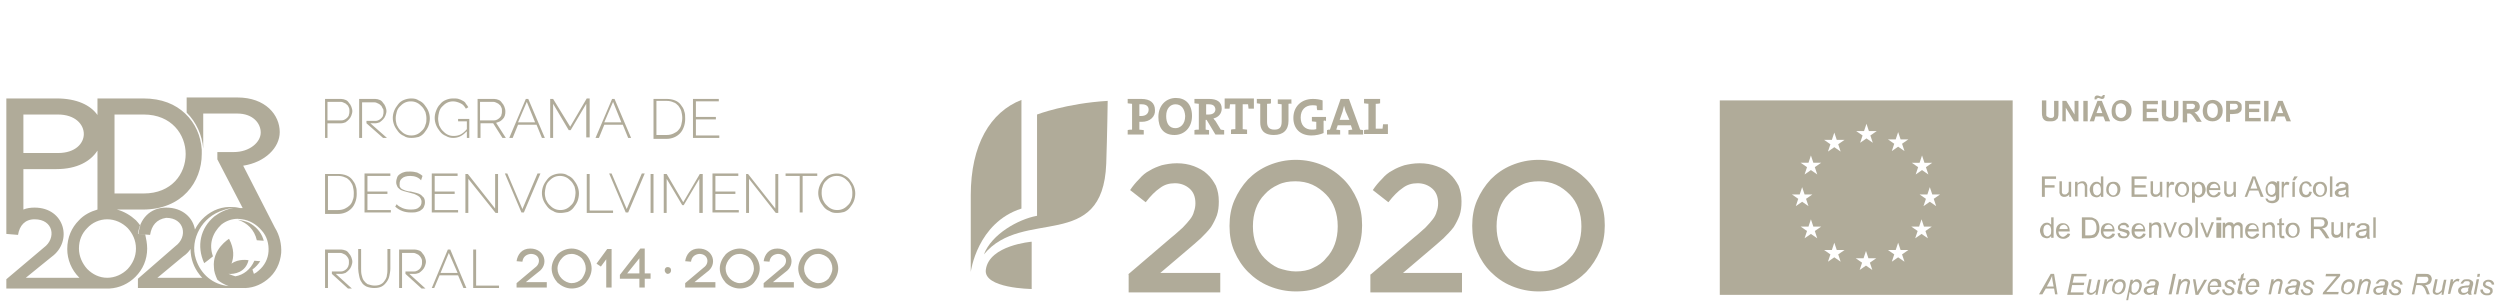
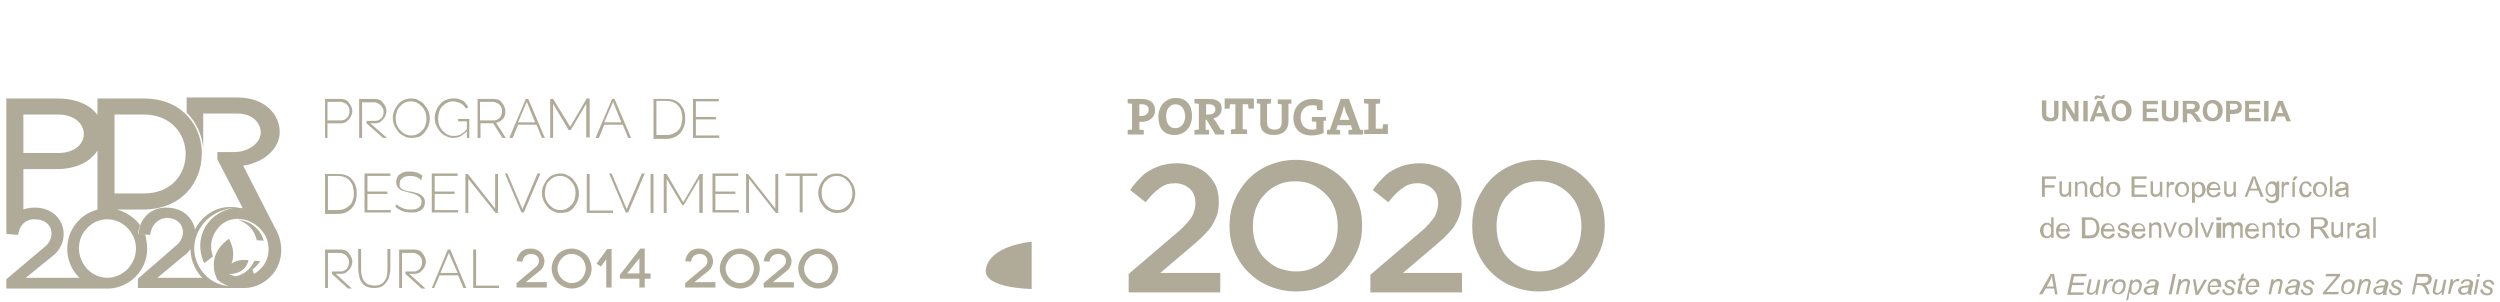
<svg xmlns="http://www.w3.org/2000/svg" version="1.1" id="Layer_1" x="0px" y="0px" viewBox="0 0 513 62" style="enable-background:new 0 0 513 62;" xml:space="preserve">
  <style type="text/css">
	.st0{fill-rule:evenodd;clip-rule:evenodd;fill:#B0AB99;}
</style>
  <title>barra-apoios-aveleda</title>
  <desc>Created with Sketch.</desc>
  <g id="Symbols">
    <g transform="translate(-620, -448)">
      <g id="barra-apoios-ptrural">
        <g transform="translate(620, 448)">
          <g>
            <path id="Combined-Shape" class="st0" d="M231.5,56.3l8.9-7.6c0.9-0.7,1.6-1.4,2.3-2c0.6-0.6,1.1-1.2,1.5-1.7       c0.4-0.5,0.7-1.1,0.8-1.6c0.2-0.5,0.3-1.1,0.3-1.7c0-1.3-0.4-2.3-1.2-3c-0.8-0.7-1.8-1.1-3-1.1c-1.2,0-2.2,0.3-3.1,1       c-0.9,0.6-1.9,1.6-2.9,2.9l-3.2-2.5c0.6-0.9,1.2-1.6,1.9-2.3c0.6-0.7,1.3-1.3,2.1-1.7c0.8-0.5,1.6-0.8,2.5-1.1       c0.9-0.2,1.9-0.4,3.1-0.4c1.3,0,2.4,0.2,3.5,0.6c1,0.4,2,0.9,2.7,1.6c0.8,0.7,1.3,1.5,1.8,2.4c0.4,1,0.6,2,0.6,3.2v0.1       c0,1-0.1,1.9-0.4,2.8c-0.3,0.8-0.7,1.6-1.2,2.4c-0.6,0.8-1.3,1.5-2.1,2.3c-0.9,0.8-1.8,1.6-3,2.6l-5.3,4.5h12.3v4h-18.8V56.3z        M265.9,55.7c1.3,0,2.5-0.2,3.5-0.7c1.1-0.5,2-1.1,2.7-2c0.8-0.8,1.4-1.8,1.8-2.9c0.4-1.1,0.6-2.3,0.6-3.6v-0.1       c0-1.3-0.2-2.5-0.6-3.6c-0.4-1.1-1-2.1-1.8-2.9c-0.8-0.8-1.7-1.5-2.8-2c-1.1-0.5-2.3-0.7-3.5-0.7c-1.3,0-2.5,0.2-3.5,0.7       c-1.1,0.5-2,1.1-2.8,2c-0.8,0.8-1.4,1.8-1.8,2.9c-0.4,1.1-0.6,2.3-0.6,3.6v0.1c0,1.3,0.2,2.5,0.6,3.6c0.4,1.1,1,2.1,1.8,2.9       c0.8,0.8,1.7,1.5,2.8,2C263.5,55.4,264.7,55.7,265.9,55.7z M265.9,59.8c-2,0-3.8-0.4-5.5-1.1c-1.7-0.7-3.1-1.7-4.3-2.9       c-1.2-1.2-2.1-2.6-2.8-4.2c-0.7-1.6-1-3.3-1-5.2v-0.1c0-1.8,0.3-3.6,1-5.2c0.7-1.6,1.6-3,2.8-4.3c1.2-1.2,2.6-2.2,4.3-2.9       c1.7-0.7,3.5-1.1,5.5-1.1c2,0,3.8,0.4,5.5,1.1c1.7,0.7,3.1,1.7,4.3,2.9c1.2,1.2,2.1,2.6,2.8,4.2c0.7,1.6,1,3.3,1,5.2v0.1       c0,1.8-0.3,3.6-1,5.2c-0.7,1.6-1.6,3-2.8,4.3c-1.2,1.2-2.6,2.2-4.3,2.9C269.7,59.5,267.9,59.8,265.9,59.8z M281.3,56.3l8.9-7.6       c0.9-0.7,1.6-1.4,2.3-2c0.6-0.6,1.1-1.2,1.5-1.7c0.4-0.5,0.7-1.1,0.8-1.6c0.2-0.5,0.3-1.1,0.3-1.7c0-1.3-0.4-2.3-1.2-3       c-0.8-0.7-1.8-1.1-3-1.1c-1.2,0-2.2,0.3-3.1,1c-0.9,0.6-1.9,1.6-2.9,2.9l-3.2-2.5c0.6-0.9,1.2-1.6,1.9-2.3       c0.6-0.7,1.3-1.3,2.1-1.7c0.8-0.5,1.6-0.8,2.5-1.1c0.9-0.2,1.9-0.4,3.1-0.4c1.3,0,2.4,0.2,3.5,0.6c1.1,0.4,2,0.9,2.7,1.6       c0.8,0.7,1.3,1.5,1.8,2.4c0.4,1,0.6,2,0.6,3.2v0.1c0,1-0.1,1.9-0.4,2.8c-0.3,0.8-0.7,1.6-1.2,2.4c-0.6,0.8-1.3,1.5-2.1,2.3       c-0.9,0.8-1.8,1.6-3,2.6l-5.3,4.5H300v4h-18.8V56.3z M315.8,55.7c1.3,0,2.5-0.2,3.5-0.7c1.1-0.5,2-1.1,2.8-2       c0.8-0.8,1.4-1.8,1.8-2.9c0.4-1.1,0.6-2.3,0.6-3.6v-0.1c0-1.3-0.2-2.5-0.6-3.6c-0.4-1.1-1-2.1-1.8-2.9c-0.8-0.8-1.7-1.5-2.8-2       c-1.1-0.5-2.3-0.7-3.5-0.7c-1.3,0-2.5,0.2-3.5,0.7c-1.1,0.5-2,1.1-2.8,2c-0.8,0.8-1.4,1.8-1.8,2.9c-0.4,1.1-0.6,2.3-0.6,3.6       v0.1c0,1.3,0.2,2.5,0.6,3.6c0.4,1.1,1,2.1,1.8,2.9c0.8,0.8,1.7,1.5,2.8,2C313.3,55.4,314.5,55.7,315.8,55.7z M315.7,59.8       c-2,0-3.8-0.4-5.5-1.1c-1.7-0.7-3.1-1.7-4.3-2.9c-1.2-1.2-2.1-2.6-2.8-4.2c-0.7-1.6-1-3.3-1-5.2v-0.1c0-1.8,0.3-3.6,1-5.2       c0.7-1.6,1.6-3,2.8-4.3c1.2-1.2,2.6-2.2,4.3-2.9c1.7-0.7,3.5-1.1,5.5-1.1c2,0,3.8,0.4,5.5,1.1c1.7,0.7,3.1,1.7,4.3,2.9       c1.2,1.2,2.1,2.6,2.8,4.2c0.7,1.6,1,3.3,1,5.2v0.1c0,1.8-0.3,3.6-1,5.2c-0.7,1.6-1.6,3-2.8,4.3c-1.2,1.2-2.6,2.2-4.3,2.9       C319.5,59.5,317.7,59.8,315.7,59.8z" />
            <path id="Fill-9_1_" class="st0" d="M279.9,27.6v-0.9c0.3-0.1,0.6-0.1,0.9-0.1v-5.3c-0.3,0-0.7-0.1-0.9-0.1v-0.9h3.3v0.9       c-0.3,0.1-0.6,0.1-0.9,0.1v5.1h1.4c0-0.3,0.1-0.6,0.1-0.9h1v2H279.9z M276.1,22.8c-0.1-0.4-0.2-0.7-0.3-1.1h0       c-0.1,0.4-0.2,0.8-0.3,1.2l-0.6,1.7h2L276.1,22.8z M276.7,27.6v-0.9c0.2,0,0.5-0.1,0.8-0.1l-0.3-0.9h-2.7l-0.3,0.9       c0.3,0,0.5,0.1,0.8,0.1v0.9h-2.7v-0.9c0.2-0.1,0.4-0.1,0.6-0.1l2.2-6.3h1.7l2.3,6.3c0.2,0,0.4,0.1,0.6,0.1v0.9H276.7z        M271.6,24.8v2.5c-0.7,0.3-1.6,0.5-2.5,0.5c-2.3,0-3.7-1.4-3.7-3.6c0-2.3,1.6-3.9,4-3.9c0.7,0,1.4,0.1,2,0.3v2h-1.1       c-0.1-0.3-0.1-0.6-0.1-0.9c-0.3-0.1-0.6-0.1-0.9-0.1c-1.4,0-2.4,0.9-2.4,2.5c0,1.5,0.8,2.5,2.3,2.5c0.3,0,0.6,0,0.9-0.1v-1.5       c-0.3,0-0.7-0.1-0.9-0.1v-0.9h2.9v0.9C272,24.7,271.8,24.7,271.6,24.8z M264.4,21.3v3.5c0,1.9-1.1,2.9-3,2.9       c-2.3,0-2.8-1.3-2.8-2.6v-3.8c-0.2,0-0.5-0.1-0.7-0.1v-0.9h2.9v0.9c-0.2,0.1-0.5,0.1-0.8,0.1V25c0,0.9,0.3,1.6,1.5,1.6       c1.1,0,1.5-0.5,1.5-1.7v-3.5c-0.3,0-0.5-0.1-0.8-0.1v-0.9h2.8v0.9C264.8,21.2,264.6,21.3,264.4,21.3z M256.2,22.3       c0-0.3-0.1-0.6-0.1-0.9H255v5.1c0.3,0,0.7,0.1,0.9,0.1v0.9h-3.3v-0.9c0.3-0.1,0.6-0.1,0.9-0.1v-5.1h-1.1c0,0.3-0.1,0.6-0.1,0.9       h-1v-2.1h6v2.1H256.2z M248,21.4c-0.2,0-0.4,0-0.5,0v2.1c0.1,0,0.3,0,0.5,0c0.9,0,1.4-0.4,1.4-1.1       C249.3,21.7,248.9,21.4,248,21.4z M249.4,27.6l-1.8-3h-0.2v2c0.2,0,0.4,0.1,0.7,0.1v0.9h-3v-0.9c0.3-0.1,0.6-0.1,0.9-0.1v-5.3       c-0.3,0-0.7-0.1-0.9-0.1v-0.9h0.8c0.3,0,1.3,0,2.2,0c1.6,0,2.6,0.6,2.6,2c0,1-0.7,1.8-1.7,2c0.1,0.2,0.3,0.4,0.4,0.5l1.1,1.8       c0.2,0,0.5,0.1,0.7,0.1v0.9H249.4z M241.2,21.4c-1,0-1.9,0.8-1.9,2.4c0,1.5,0.6,2.5,1.9,2.5c0.9,0,2-0.7,2-2.5       C243.1,22.3,242.4,21.4,241.2,21.4z M241,27.7c-2.2,0-3.3-1.4-3.3-3.7c0-2.4,1.6-3.9,3.6-3.9c1.9,0,3.3,1.2,3.3,3.7       C244.6,26.2,243,27.7,241,27.7z M234.3,21.4c-0.2,0-0.3,0-0.5,0v2.4c0.1,0,0.3,0,0.4,0c0.9,0,1.5-0.5,1.5-1.3       C235.7,21.8,235.2,21.4,234.3,21.4z M234.3,25c-0.1,0-0.3,0-0.5,0v1.6c0.3,0,0.7,0.1,0.9,0.1v0.9h-3.3v-0.9       c0.3-0.1,0.6-0.1,0.9-0.1v-5.3c-0.3,0-0.7-0.1-0.9-0.1v-0.9h0.8c0.3,0,1.3,0,2,0c1.8,0,2.8,0.8,2.8,2.3       C237.1,23.9,236,25,234.3,25z" />
-             <path id="Fill-11_1_" class="st0" d="M209.6,20.5c-6.4,2.5-10.4,9.2-10.4,19.6v15.7c0,0,1.3-10.1,10.4-13V20.5z" />
-             <path id="Fill-13_1_" class="st0" d="M212.7,44.3c-3.7,0.7-9.2,3.7-10.8,7.9c8-9.7,24.4-0.3,25.1-18.6       c0.2-5.8,0.3-12.9,0.3-12.9c-8.5,0.5-14.5,2.8-14.5,2.8V44.3z" />
            <path id="Fill-15_1_" class="st0" d="M211.7,49.6c0,0-8.7,0.7-9.4,5.7c-0.6,3.9,9.4,4,9.4,4V49.6z" />
            <path class="st0" d="M72.6,39.6c0-0.5-0.1-1-0.2-1.4c-0.1-0.4-0.4-0.8-0.6-1.1c-0.3-0.3-0.6-0.6-1-0.7       c-0.4-0.2-0.9-0.3-1.4-0.3h-2.1v7h2.1c0.5,0,1-0.1,1.4-0.3c0.4-0.2,0.7-0.4,1-0.7c0.3-0.3,0.5-0.7,0.6-1.1       C72.6,40.6,72.6,40.1,72.6,39.6z M66.7,43.7v-8h2.7c0.6,0,1.2,0.1,1.7,0.3c0.5,0.2,0.9,0.5,1.2,0.9c0.3,0.4,0.6,0.8,0.7,1.3       c0.2,0.5,0.2,1,0.2,1.6c0,0.6-0.1,1.2-0.3,1.7c-0.2,0.5-0.4,0.9-0.8,1.3c-0.3,0.3-0.7,0.6-1.2,0.8c-0.5,0.2-1,0.3-1.6,0.3H66.7       z M80.2,43.1v0.5h-5.4v-8h5.3v0.5h-4.7v3.2h4.1v0.5h-4.1v3.3H80.2z M86.4,37c-0.5-0.6-1.3-0.9-2.2-0.9c-0.8,0-1.4,0.2-1.7,0.5       c-0.4,0.3-0.5,0.7-0.5,1.2c0,0.3,0,0.5,0.1,0.6c0.1,0.2,0.2,0.3,0.4,0.4c0.2,0.1,0.4,0.2,0.7,0.3c0.3,0.1,0.7,0.2,1.1,0.2       c0.4,0.1,0.8,0.2,1.2,0.3c0.4,0.1,0.6,0.2,0.9,0.4c0.2,0.2,0.4,0.4,0.6,0.6c0.1,0.2,0.2,0.5,0.2,0.9c0,0.4-0.1,0.7-0.2,0.9       c-0.1,0.3-0.3,0.5-0.6,0.7c-0.2,0.2-0.5,0.3-0.9,0.4c-0.3,0.1-0.7,0.1-1.2,0.1c-1.3,0-2.3-0.4-3.2-1.2l0.3-0.5       c0.3,0.4,0.8,0.6,1.2,0.8c0.5,0.2,1,0.3,1.7,0.3c0.7,0,1.3-0.1,1.6-0.4c0.4-0.3,0.6-0.6,0.6-1.2c0-0.3-0.1-0.5-0.2-0.7       c-0.1-0.2-0.3-0.4-0.5-0.5c-0.2-0.1-0.5-0.3-0.8-0.4c-0.3-0.1-0.7-0.2-1.1-0.3c-0.4-0.1-0.8-0.2-1.1-0.3       c-0.3-0.1-0.6-0.2-0.8-0.4c-0.2-0.2-0.4-0.3-0.5-0.6c-0.1-0.2-0.2-0.5-0.2-0.8c0-0.4,0.1-0.7,0.2-1c0.1-0.3,0.3-0.5,0.6-0.7       c0.3-0.2,0.5-0.3,0.9-0.4c0.3-0.1,0.7-0.1,1.2-0.1c0.5,0,1,0.1,1.4,0.2c0.4,0.2,0.8,0.4,1.1,0.7L86.4,37z M94,43.1v0.5h-5.4v-8       h5.3v0.5h-4.7v3.2h4.1v0.5h-4.1v3.3H94z M96.1,36.7v7h-0.6v-8H96l5.6,7.1v-7.1h0.6v8h-0.5L96.1,36.7z M104.1,35.6l3.1,7.3       l3.1-7.3h0.6l-3.4,8h-0.5l-3.4-8H104.1z M111.8,39.6c0,0.5,0.1,0.9,0.2,1.3c0.2,0.4,0.4,0.8,0.7,1.1c0.3,0.3,0.6,0.6,1,0.8       c0.4,0.2,0.8,0.3,1.3,0.3c0.5,0,0.9-0.1,1.3-0.3c0.4-0.2,0.7-0.5,1-0.8c0.3-0.3,0.5-0.7,0.6-1.1c0.1-0.4,0.2-0.9,0.2-1.3       c0-0.5-0.1-0.9-0.2-1.3c-0.2-0.4-0.4-0.8-0.7-1.1c-0.3-0.3-0.6-0.6-1-0.8c-0.4-0.2-0.8-0.3-1.3-0.3c-0.5,0-0.9,0.1-1.3,0.3       c-0.4,0.2-0.7,0.5-1,0.8c-0.3,0.3-0.5,0.7-0.6,1.1C111.9,38.8,111.8,39.2,111.8,39.6z M115,43.7c-0.6,0-1.1-0.1-1.5-0.4       c-0.5-0.2-0.9-0.5-1.2-0.9c-0.3-0.4-0.6-0.8-0.8-1.3c-0.2-0.5-0.3-1-0.3-1.5c0-0.5,0.1-1,0.3-1.5c0.2-0.5,0.5-0.9,0.8-1.3       c0.3-0.4,0.7-0.7,1.2-0.9c0.5-0.2,1-0.3,1.5-0.3c0.6,0,1.1,0.1,1.5,0.4c0.5,0.2,0.9,0.5,1.2,0.9c0.3,0.4,0.6,0.8,0.8,1.3       c0.2,0.5,0.3,1,0.3,1.5c0,0.5-0.1,1.1-0.3,1.6c-0.2,0.5-0.5,0.9-0.8,1.3c-0.3,0.4-0.7,0.7-1.2,0.9       C116,43.6,115.5,43.7,115,43.7z M120.4,43.7v-8h0.6v7.5h4.8v0.5H120.4z M125.5,35.6l3.1,7.3l3.1-7.3h0.6l-3.4,8h-0.5l-3.4-8       H125.5z M133.5,43.7v-8h0.6v8H133.5z M143.5,43.7v-7l-3.2,5.4H140l-3.2-5.4v7h-0.6v-8h0.6l3.4,5.8l3.4-5.8h0.6v8H143.5z        M151.6,43.1v0.5h-5.4v-8h5.3v0.5h-4.7v3.2h4.1v0.5h-4.1v3.3H151.6z M153.7,36.7v7h-0.6v-8h0.4l5.6,7.1v-7.1h0.6v8h-0.5       L153.7,36.7z M167.6,36.1h-2.9v7.5h-0.6v-7.5h-2.9v-0.5h6.5V36.1z M168.6,39.6c0,0.5,0.1,0.9,0.2,1.3c0.2,0.4,0.4,0.8,0.7,1.1       c0.3,0.3,0.6,0.6,1,0.8c0.4,0.2,0.8,0.3,1.3,0.3c0.5,0,0.9-0.1,1.3-0.3c0.4-0.2,0.7-0.5,1-0.8c0.3-0.3,0.5-0.7,0.6-1.1       c0.2-0.4,0.2-0.9,0.2-1.3c0-0.5-0.1-0.9-0.2-1.3c-0.2-0.4-0.4-0.8-0.7-1.1c-0.3-0.3-0.6-0.6-1-0.8c-0.4-0.2-0.8-0.3-1.3-0.3       c-0.5,0-0.9,0.1-1.3,0.3c-0.4,0.2-0.7,0.5-1,0.8c-0.3,0.3-0.5,0.7-0.6,1.1C168.6,38.8,168.6,39.2,168.6,39.6z M171.7,43.7       c-0.6,0-1.1-0.1-1.5-0.4c-0.5-0.2-0.9-0.5-1.2-0.9c-0.3-0.4-0.6-0.8-0.8-1.3c-0.2-0.5-0.3-1-0.3-1.5c0-0.5,0.1-1,0.3-1.5       c0.2-0.5,0.5-0.9,0.8-1.3c0.3-0.4,0.7-0.7,1.2-0.9c0.5-0.2,1-0.3,1.5-0.3c0.6,0,1.1,0.1,1.5,0.4c0.5,0.2,0.9,0.5,1.2,0.9       c0.3,0.4,0.6,0.8,0.8,1.3c0.2,0.5,0.3,1,0.3,1.5c0,0.5-0.1,1.1-0.3,1.6c-0.2,0.5-0.5,0.9-0.8,1.3c-0.3,0.4-0.7,0.7-1.2,0.9       C172.8,43.6,172.3,43.7,171.7,43.7z M67.3,24.7h2.8c0.3,0,0.5-0.1,0.7-0.2c0.2-0.1,0.4-0.3,0.5-0.4c0.2-0.2,0.3-0.4,0.3-0.6       c0.1-0.2,0.1-0.5,0.1-0.7c0-0.3,0-0.5-0.1-0.7c-0.1-0.2-0.2-0.5-0.4-0.6c-0.2-0.2-0.3-0.3-0.6-0.4c-0.2-0.1-0.4-0.2-0.7-0.2       h-2.7V24.7z M66.7,28.3v-8H70c0.3,0,0.7,0.1,0.9,0.2c0.3,0.1,0.5,0.3,0.7,0.6c0.2,0.2,0.4,0.5,0.5,0.8c0.1,0.3,0.2,0.6,0.2,0.9       c0,0.3-0.1,0.6-0.2,0.9c-0.1,0.3-0.3,0.6-0.5,0.8c-0.2,0.2-0.4,0.4-0.7,0.6c-0.3,0.1-0.6,0.2-0.9,0.2h-2.8v3H66.7z M81.2,24.3       c0,0.5,0.1,0.9,0.2,1.3c0.2,0.4,0.4,0.8,0.7,1.1c0.3,0.3,0.6,0.6,1,0.8c0.4,0.2,0.8,0.3,1.3,0.3c0.5,0,0.9-0.1,1.3-0.3       c0.4-0.2,0.7-0.5,1-0.8c0.3-0.3,0.5-0.7,0.6-1.1c0.2-0.4,0.2-0.9,0.2-1.3c0-0.5-0.1-0.9-0.2-1.3c-0.2-0.4-0.4-0.8-0.7-1.1       c-0.3-0.3-0.6-0.6-1-0.8c-0.4-0.2-0.8-0.3-1.3-0.3c-0.5,0-0.9,0.1-1.3,0.3c-0.4,0.2-0.7,0.5-1,0.8c-0.3,0.3-0.5,0.7-0.6,1.1       C81.3,23.4,81.2,23.8,81.2,24.3z M84.4,28.3c-0.6,0-1.1-0.1-1.5-0.4c-0.5-0.2-0.9-0.5-1.2-0.9c-0.3-0.4-0.6-0.8-0.8-1.3       c-0.2-0.5-0.3-1-0.3-1.5c0-0.5,0.1-1,0.3-1.5c0.2-0.5,0.5-0.9,0.8-1.3c0.3-0.4,0.7-0.7,1.2-0.9c0.5-0.2,1-0.3,1.5-0.3       c0.6,0,1.1,0.1,1.5,0.4c0.5,0.2,0.9,0.5,1.2,0.9c0.3,0.4,0.6,0.8,0.8,1.3c0.2,0.5,0.3,1,0.3,1.5c0,0.5-0.1,1.1-0.3,1.6       c-0.2,0.5-0.5,0.9-0.8,1.3c-0.3,0.4-0.7,0.7-1.2,0.9C85.5,28.2,85,28.3,84.4,28.3z M95.7,27c-0.8,0.9-1.7,1.3-2.7,1.3       c-0.5,0-1-0.1-1.5-0.4c-0.5-0.2-0.9-0.5-1.2-0.9c-0.3-0.4-0.6-0.8-0.8-1.3c-0.2-0.5-0.3-1-0.3-1.5c0-0.5,0.1-1,0.3-1.5       c0.2-0.5,0.4-0.9,0.8-1.3c0.3-0.4,0.7-0.7,1.2-0.9c0.5-0.2,0.9-0.3,1.5-0.3c0.4,0,0.8,0,1.1,0.1c0.3,0.1,0.6,0.2,0.9,0.4       c0.2,0.1,0.5,0.3,0.6,0.6c0.2,0.2,0.3,0.4,0.5,0.7l-0.5,0.3c-0.3-0.5-0.6-0.9-1.1-1.1c-0.4-0.2-1-0.4-1.5-0.4       c-0.5,0-0.9,0.1-1.3,0.3c-0.4,0.2-0.7,0.5-1,0.8c-0.3,0.3-0.5,0.7-0.6,1.1c-0.1,0.4-0.2,0.9-0.2,1.3c0,0.5,0.1,0.9,0.2,1.4       c0.2,0.4,0.4,0.8,0.7,1.1c0.3,0.3,0.6,0.6,1,0.8c0.4,0.2,0.8,0.3,1.3,0.3c0.5,0,1-0.1,1.4-0.3c0.4-0.2,0.9-0.6,1.3-1.1v-1.6       h-1.8v-0.5h2.3v3.9h-0.5V27z M98.6,24.7h2.8c0.3,0,0.5-0.1,0.7-0.2c0.2-0.1,0.4-0.3,0.5-0.4c0.2-0.2,0.3-0.4,0.3-0.6       c0.1-0.2,0.1-0.5,0.1-0.7c0-0.3,0-0.5-0.1-0.7c-0.1-0.2-0.2-0.5-0.4-0.6c-0.2-0.2-0.3-0.3-0.6-0.4c-0.2-0.1-0.4-0.2-0.7-0.2       h-2.7V24.7z M98,28.3v-8h3.4c0.3,0,0.7,0.1,0.9,0.2c0.3,0.1,0.5,0.3,0.7,0.6c0.2,0.2,0.4,0.5,0.5,0.8c0.1,0.3,0.2,0.6,0.2,0.9       c0,0.3,0,0.6-0.1,0.9c-0.1,0.3-0.2,0.5-0.4,0.7c-0.2,0.2-0.4,0.4-0.6,0.5c-0.2,0.1-0.5,0.2-0.8,0.3l2,3.1h-0.7l-1.9-3h-2.6v3       H98z M108.1,20.9l-1.8,4.2h3.5L108.1,20.9z M104.5,28.3l3.4-8h0.5l3.4,8h-0.6l-1.1-2.7h-3.8l-1.1,2.7H104.5z M120.3,28.3v-7       l-3.2,5.4h-0.4l-3.2-5.4v7h-0.6v-8h0.6L117,26l3.4-5.8h0.6v8H120.3z M125.8,20.9l-1.8,4.2h3.5L125.8,20.9z M122.2,28.3l3.4-8       h0.5l3.4,8h-0.6l-1.1-2.7h-3.8l-1.1,2.7H122.2z M140,24.2c0-0.5-0.1-1-0.2-1.4c-0.1-0.4-0.4-0.8-0.6-1.1       c-0.3-0.3-0.6-0.6-1-0.7c-0.4-0.2-0.9-0.3-1.4-0.3h-2.1v7h2.1c0.5,0,1-0.1,1.4-0.3c0.4-0.2,0.8-0.4,1-0.7       c0.3-0.3,0.5-0.7,0.6-1.1C139.9,25.2,140,24.7,140,24.2z M134.1,28.3v-8h2.7c0.6,0,1.2,0.1,1.7,0.3c0.5,0.2,0.9,0.5,1.2,0.9       c0.3,0.4,0.6,0.8,0.7,1.3c0.2,0.5,0.2,1,0.2,1.6c0,0.6-0.1,1.2-0.3,1.7c-0.2,0.5-0.4,0.9-0.8,1.3c-0.3,0.3-0.7,0.6-1.2,0.8       c-0.5,0.2-1,0.3-1.6,0.3H134.1z M147.6,27.8v0.5h-5.4v-8h5.3v0.5h-4.7v3.2h4.1v0.5h-4.1v3.3H147.6z M74.3,20.8v4v0.5v3h-0.6v-8       h3.3c0.3,0,0.7,0.1,0.9,0.2c0.3,0.1,0.5,0.3,0.7,0.6c0.2,0.2,0.4,0.5,0.5,0.8c0.1,0.3,0.2,0.6,0.2,0.9c0,0.3-0.1,0.6-0.2,0.9       c-0.1,0.3-0.3,0.6-0.5,0.8c-0.2,0.2-0.4,0.4-0.7,0.6c-0.3,0.1-0.6,0.2-0.9,0.2H76l3.4,3h-0.8l-3.4-3l0-0.5h1.9       c0.3,0,0.5-0.1,0.7-0.2c0.2-0.1,0.4-0.3,0.5-0.4c0.2-0.2,0.3-0.4,0.3-0.6c0.1-0.2,0.1-0.5,0.1-0.7c0-0.3,0-0.5-0.2-0.7       c-0.1-0.2-0.2-0.5-0.4-0.6c-0.2-0.2-0.3-0.3-0.6-0.4c-0.2-0.1-0.4-0.2-0.7-0.2H74.3z M76.9,58.6c0.5,0,1-0.1,1.3-0.3       c0.4-0.2,0.6-0.5,0.8-0.8c0.2-0.3,0.4-0.7,0.4-1.1c0.1-0.4,0.1-0.8,0.1-1.3v-4h0.6v4c0,0.5-0.1,1-0.2,1.5       c-0.1,0.5-0.3,0.9-0.6,1.3c-0.3,0.4-0.6,0.7-1,0.9c-0.4,0.2-0.9,0.3-1.5,0.3c-0.6,0-1.1-0.1-1.6-0.3c-0.4-0.2-0.8-0.5-1-0.9       c-0.3-0.4-0.4-0.8-0.5-1.3c-0.1-0.5-0.2-1-0.2-1.5v-4h0.6v4c0,0.4,0,0.9,0.1,1.3c0.1,0.4,0.2,0.8,0.4,1.1       c0.2,0.3,0.5,0.6,0.8,0.8C76,58.5,76.4,58.6,76.9,58.6z M92.1,51.9L90.4,56h3.5L92.1,51.9z M88.6,59.1l3.3-7.9h0.5l3.3,7.9       h-0.6L94,56.5h-3.8l-1.1,2.6H88.6z M97.1,59.1v-7.9h0.6v7.4h4.7v0.5H97.1z M67.3,51.7v3.9v0.5v3h-0.6v-7.9H70       c0.3,0,0.6,0.1,0.9,0.2c0.3,0.1,0.5,0.3,0.7,0.6c0.2,0.2,0.4,0.5,0.5,0.8c0.1,0.3,0.2,0.6,0.2,0.9c0,0.3-0.1,0.6-0.2,0.9       c-0.1,0.3-0.3,0.6-0.5,0.8c-0.2,0.2-0.4,0.4-0.7,0.6c-0.3,0.1-0.6,0.2-0.9,0.2h-1.1l3.3,3h-0.8l-3.3-3l0-0.5H70       c0.3,0,0.5-0.1,0.7-0.2c0.2-0.1,0.4-0.3,0.5-0.4c0.1-0.2,0.3-0.4,0.3-0.6c0.1-0.2,0.1-0.5,0.1-0.7c0-0.3,0-0.5-0.1-0.7       c-0.1-0.2-0.2-0.4-0.4-0.6c-0.2-0.2-0.3-0.3-0.6-0.4c-0.2-0.1-0.4-0.2-0.7-0.2H67.3z M82.5,51.7v3.9v0.5v3h-0.6v-7.9h3.2       c0.3,0,0.6,0.1,0.9,0.2c0.3,0.1,0.5,0.3,0.7,0.6c0.2,0.2,0.4,0.5,0.5,0.8c0.1,0.3,0.2,0.6,0.2,0.9c0,0.3-0.1,0.6-0.2,0.9       c-0.1,0.3-0.3,0.6-0.5,0.8c-0.2,0.2-0.4,0.4-0.7,0.6c-0.3,0.1-0.6,0.2-0.9,0.2h-1.1l3.3,3h-0.8l-3.3-3l0-0.5h1.8       c0.3,0,0.5-0.1,0.7-0.2c0.2-0.1,0.4-0.3,0.5-0.4c0.1-0.2,0.3-0.4,0.3-0.6c0.1-0.2,0.1-0.5,0.1-0.7c0-0.3,0-0.5-0.1-0.7       c-0.1-0.2-0.2-0.4-0.4-0.6c-0.2-0.2-0.3-0.3-0.6-0.4c-0.2-0.1-0.4-0.2-0.7-0.2H82.5z" />
            <path class="st0" d="M107.2,53.7l-1.2-0.1c0.2-1.4,1.1-2.6,2.8-2.6c3,0,3.9,3.3,1.7,4.8c-1.1,0.9-1.4,1.1-2.6,2.1h4.3V59H106       v-0.9l3.8-3.2h0c1.3-0.9,1-2.8-0.9-2.8C107.9,52.2,107.3,52.8,107.2,53.7z M113.2,55.1c0-1.1,0.5-2.1,1.2-2.9       c0.7-0.7,1.8-1.2,2.9-1.2c1.1,0,2.1,0.5,2.9,1.2c0.7,0.7,1.2,1.8,1.2,2.9c0,1.1-0.5,2.1-1.2,2.9c-0.7,0.8-1.8,1.2-2.9,1.2       c-1.1,0-2.1-0.5-2.9-1.2C113.7,57.2,113.2,56.2,113.2,55.1z M120.2,55.1c0-0.8-0.3-1.5-0.8-2.1c-0.5-0.5-1.3-0.9-2.1-0.9       c-0.8,0-1.5,0.3-2,0.9c-0.5,0.5-0.9,1.3-0.9,2.1c0,0.8,0.3,1.5,0.9,2.1c0.5,0.5,1.3,0.9,2,0.9c0.8,0,1.5-0.3,2.1-0.9       C119.8,56.6,120.2,55.9,120.2,55.1z M125.5,59h-1.1v-5.8l-1.1,1.5l-0.9-0.6l2.2-3h0.9V59z M128.7,56.1h2.5v-3.1L128.7,56.1z        M127.2,56.4l4.2-5.4h0.9v5.1h1.2v1.1h-1.2V59h-1.1v-1.8h-4V56.4z" />
-             <path id="Fill-61" class="st0" d="M137,54.8c-0.4,0-0.6,0.3-0.6,0.7c0,0.3,0.3,0.7,0.6,0.7c0.4,0,0.7-0.3,0.7-0.7       C137.7,55,137.4,54.8,137,54.8" />
            <path class="st0" d="M147.7,55.1c0-1.1,0.5-2.1,1.2-2.9c0.7-0.7,1.8-1.2,2.9-1.2c1.1,0,2.1,0.5,2.9,1.2       c0.7,0.7,1.2,1.8,1.2,2.9c0,1.1-0.5,2.1-1.2,2.9c-0.7,0.8-1.8,1.2-2.9,1.2c-1.1,0-2.2-0.5-2.9-1.2       C148.2,57.2,147.7,56.2,147.7,55.1z M154.7,55.1c0-0.8-0.3-1.5-0.8-2.1c-0.5-0.5-1.3-0.9-2.1-0.9c-0.8,0-1.5,0.3-2,0.9       c-0.5,0.5-0.9,1.3-0.9,2.1c0,0.8,0.3,1.5,0.9,2.1c0.5,0.5,1.3,0.9,2,0.9c0.8,0,1.5-0.3,2.1-0.9       C154.3,56.6,154.7,55.9,154.7,55.1z M141.8,53.7l-1.2-0.1c0.2-1.4,1.1-2.6,2.8-2.6c3,0,3.9,3.3,1.7,4.8       c-1.1,0.9-1.4,1.1-2.6,2.1h4.3V59h-6.2v-0.9l3.8-3.2h0c1.3-0.9,0.9-2.8-0.9-2.8C142.5,52.2,141.9,52.8,141.8,53.7z M157.9,53.7       l-1.2-0.1c0.2-1.4,1.1-2.6,2.8-2.6c3,0,3.9,3.3,1.7,4.8c-1.1,0.9-1.4,1.1-2.6,2.1h4.3V59h-6.2v-0.9l3.8-3.2h0       c1.3-0.9,1-2.8-0.9-2.8C158.6,52.2,158,52.8,157.9,53.7z M163.8,55.1c0-1.1,0.5-2.1,1.2-2.9c0.7-0.7,1.8-1.2,2.9-1.2       c1.1,0,2.1,0.5,2.9,1.2c0.7,0.7,1.2,1.8,1.2,2.9c0,1.1-0.5,2.1-1.2,2.9c-0.7,0.8-1.8,1.2-2.9,1.2c-1.1,0-2.1-0.5-2.9-1.2       C164.3,57.2,163.8,56.2,163.8,55.1z M170.8,55.1c0-0.8-0.3-1.5-0.8-2.1c-0.5-0.5-1.3-0.9-2.1-0.9c-0.8,0-1.5,0.3-2,0.9       c-0.5,0.5-0.9,1.3-0.9,2.1c0,0.8,0.3,1.5,0.9,2.1c0.5,0.5,1.3,0.9,2,0.9c0.8,0,1.5-0.3,2.1-0.9       C170.4,56.6,170.8,55.9,170.8,55.1z" />
            <path id="Fill-66" class="st0" d="M39.1,51.1c-0.4,0.6-0.9,1.1-1.5,1.5c-2.3,1.9-2.9,2.4-5.3,4.4h9.2c-0.2-0.2-0.4-0.4-0.6-0.7       C39.8,54.9,39.1,53.1,39.1,51.1z M43.7,52.6l-1,0.8L41.9,54c-1.6-3.5-0.8-7.2,2.1-9.6c1.2-0.9,2.5-1.5,3.9-1.7       c-0.7,0-1.4,0.2-2,0.4c-2.3,0.7-4,2.2-5,4c-1,1.8-1.4,4-0.7,6.1c1,3.1,3.5,5.2,6.7,5.5c-0.8-0.3-1.6-0.7-2.3-1.3       c-0.4-0.9-0.7-1.7-0.7-2.5c-0.4-3.8,3.1-5.9,3.1-5.9c1.1,2.1,1,3.8,0.5,5.1c1.5-1.1,3.5-0.7,3.5-0.7c-0.6,2.5-2.9,2.9-4.1,2.8       c0.5,0.2,1,0.4,1.4,0.5c1.7-0.3,3.1-1.4,3.9-3.2l1.2,0.1c-0.4,0.6-0.9,1.2-1.6,1.7l0.3,0.9c0.4-0.2,0.7-0.4,1-0.7       c1.2-1,1.9-2.4,2-3.9c0.1-1.5-0.3-3.1-1.4-4.3c-1.1-1.3-2.5-2.1-4-2.3c-0.3,0-0.6-0.1-0.9-0.1c-1.2,0-2.4,0.4-3.4,1.2       C43.6,47.8,42.8,50.1,43.7,52.6z M30.8,48.2L28.3,48c0.4-3,2.4-5.4,5.8-5.4c3.4,0,5.5,2.1,5.9,4.5c0.5-1,1.2-1.9,2-2.6       c1.6-1.4,3.6-2.2,5.9-2c0.5,0,0.9,0.1,1.4,0.2c0.2,0,0.3,0,0.5,0l-5.2-10v-1.5h3.4c3.2,0,5.5-2,5.5-4c0-1.9-1.6-3.9-4.8-3.9h-7       v7.2c-0.2-2.7-1.4-5.4-3.4-7.4v-3.1h10.4c5.8,0,8.7,3.6,8.7,7.1c0,3.2-3,6.2-7.5,6.9l6.5,12.7c1,1.6,1.4,3.5,1.3,5.2       c-0.2,2.1-1.1,4.1-2.9,5.5c-1.5,1.2-3.3,1.8-5.1,1.7l-1.7,0c-0.4,0-0.8,0-1.3,0H28.3v-1.9l7.7-6.7c2.6-1.9,1.9-5.8-1.9-5.8       C32.1,45,31.1,46.3,30.8,48.2z M52.7,49.3c-0.5-2.2-2-3.6-3.9-4.2c0.8,0.1,1.6,0.3,2.3,0.6c1.3,0.7,2.4,1.8,2.9,3.3       c0,0.1,0.1,0.2,0.1,0.4L52.7,49.3z M23.5,39.7h6c5.7,0,8.6-4,8.6-8.1c0-4-2.9-8.1-8.6-8.1h-6V39.7z M11.9,31.4       c3.6,0,5.3-2,5.3-3.9c0-2-1.8-4-5.3-4H4.8v7.9H11.9z M24,43c1.5,0.4,2.8,1.2,3.9,2.2c0.3,0.3,0.6,0.7,0.9,1.1       c-0.2,0.5-0.3,1.1-0.4,1.7l1.4,0.1C30,49,30.2,50,30.2,51c0,2.3-0.9,4.3-2.4,5.8c-1.4,1.4-3.3,2.3-5.3,2.4l-0.5,0H1.3v-1.9       L9,50.8C11.6,48.9,11,45,7.1,45c-2,0-3.1,1.3-3.4,3.2L1.3,48V20.2l10.3,0c4.2,0,7,1.4,8.4,3.4v-3.4h4.2h5.2       c3.8,0,6.6,1.2,8.6,3.1c2.1,2,3.2,4.6,3.4,7.4c0,0.3,0,0.6,0,0.9c0,5.7-4,11.4-12.1,11.4H24z M16.2,45.2c1-1.1,2.4-1.8,3.8-2.2       l0-12.1c-1.4,2.2-4.2,3.8-8.4,3.8H4.8V43c0.7-0.3,1.5-0.4,2.3-0.4c6.2,0,7.9,6.9,3.5,10.1C8.3,54.6,7.7,55,5.3,57h11l-0.1-0.1       c-1.5-1.5-2.4-3.6-2.4-5.8C13.8,48.7,14.7,46.7,16.2,45.2z M26.2,46.8c-1.1-1.1-2.6-1.8-4.2-1.8c-1.6,0-3.1,0.7-4.1,1.8       c-1.1,1.1-1.7,2.5-1.7,4.2c0,1.6,0.7,3.1,1.7,4.2c1.1,1.1,2.5,1.8,4.1,1.8c1.6,0,3.1-0.7,4.2-1.8c1-1.1,1.7-2.5,1.7-4.2       C27.9,49.3,27.2,47.9,26.2,46.8z" />
            <path class="st0" d="M419,20.6h0.9v2.3c0,0.4,0,0.6,0,0.7c0,0.2,0.1,0.3,0.3,0.4s0.3,0.2,0.6,0.2c0.2,0,0.4,0,0.5-0.1       c0.1-0.1,0.2-0.2,0.2-0.4c0-0.1,0-0.4,0-0.7v-2.3h0.9v2.2c0,0.5,0,0.9-0.1,1.1c0,0.2-0.1,0.4-0.3,0.5c-0.1,0.1-0.3,0.3-0.5,0.3       c-0.2,0.1-0.5,0.1-0.8,0.1c-0.4,0-0.7,0-0.9-0.1c-0.2-0.1-0.4-0.2-0.5-0.4c-0.1-0.1-0.2-0.3-0.2-0.5c-0.1-0.2-0.1-0.6-0.1-1.1       V20.6z M423.2,24.9v-4.2h0.8l1.7,2.8v-2.8h0.8v4.2h-0.9l-1.7-2.8v2.8H423.2z M427.5,24.9v-4.2h0.9v4.2H427.5z M431.4,23.2       l-0.6-1.6l-0.6,1.6H431.4z M430.2,20.4h-0.4c0,0,0-0.1,0-0.1c0-0.2,0-0.4,0.1-0.5c0.1-0.1,0.2-0.2,0.4-0.2c0.1,0,0.1,0,0.2,0       c0.1,0,0.2,0.1,0.3,0.1c0.2,0.1,0.3,0.1,0.4,0.1c0.1,0,0.1,0,0.2-0.1c0,0,0.1-0.1,0.1-0.2h0.4c0,0.3-0.1,0.4-0.1,0.6       c-0.1,0.1-0.2,0.2-0.4,0.2c-0.1,0-0.1,0-0.2,0c0,0-0.2-0.1-0.3-0.1c-0.2-0.1-0.3-0.1-0.4-0.1c-0.1,0-0.1,0-0.1,0.1       C430.2,20.2,430.2,20.3,430.2,20.4z M433,24.9H432l-0.4-1H430l-0.3,1h-0.9l1.6-4.2h0.9L433,24.9z M434.1,22.7       c0,0.5,0.1,0.8,0.3,1.1c0.2,0.2,0.5,0.4,0.8,0.4s0.6-0.1,0.8-0.4c0.2-0.2,0.3-0.6,0.3-1.1c0-0.5-0.1-0.8-0.3-1.1       c-0.2-0.2-0.5-0.4-0.8-0.4s-0.6,0.1-0.9,0.4C434.2,21.9,434.1,22.2,434.1,22.7z M433.3,22.8c0-0.4,0.1-0.8,0.2-1.1       c0.1-0.2,0.2-0.4,0.4-0.6c0.2-0.2,0.3-0.3,0.5-0.4c0.3-0.1,0.6-0.2,0.9-0.2c0.6,0,1.1,0.2,1.5,0.6c0.4,0.4,0.6,0.9,0.6,1.6       c0,0.7-0.2,1.2-0.6,1.6c-0.4,0.4-0.9,0.6-1.5,0.6c-0.6,0-1.1-0.2-1.5-0.6C433.4,24,433.3,23.4,433.3,22.8z M439.7,24.9v-4.2       h3.1v0.7h-2.3v0.9h2.1V23h-2.1v1.2h2.4v0.7H439.7z M443.6,20.6h0.9v2.3c0,0.4,0,0.6,0,0.7c0,0.2,0.1,0.3,0.3,0.4       c0.1,0.1,0.3,0.2,0.6,0.2c0.2,0,0.4,0,0.5-0.1c0.1-0.1,0.2-0.2,0.2-0.4c0-0.1,0-0.4,0-0.7v-2.3h0.9v2.2c0,0.5,0,0.9-0.1,1.1       c0,0.2-0.1,0.4-0.3,0.5c-0.1,0.1-0.3,0.3-0.5,0.3c-0.2,0.1-0.5,0.1-0.8,0.1c-0.4,0-0.7,0-0.9-0.1c-0.2-0.1-0.4-0.2-0.5-0.4       c-0.1-0.1-0.2-0.3-0.2-0.5c-0.1-0.2-0.1-0.6-0.1-1.1V20.6z M448.7,22.4h0.6c0.4,0,0.7,0,0.8-0.1c0.1,0,0.2-0.1,0.2-0.2       c0.1-0.1,0.1-0.2,0.1-0.3c0-0.1,0-0.3-0.1-0.3c-0.1-0.1-0.2-0.1-0.3-0.2c-0.1,0-0.3,0-0.6,0h-0.7V22.4z M447.9,24.9v-4.2h1.8       c0.5,0,0.8,0,1,0.1c0.2,0.1,0.4,0.2,0.5,0.4c0.1,0.2,0.2,0.4,0.2,0.7c0,0.3-0.1,0.6-0.3,0.8c-0.2,0.2-0.5,0.3-0.8,0.4       c0.2,0.1,0.3,0.2,0.5,0.4c0.1,0.1,0.3,0.4,0.5,0.7l0.5,0.8h-1l-0.6-0.9c-0.2-0.3-0.4-0.5-0.5-0.6c-0.1-0.1-0.2-0.1-0.3-0.2       c-0.1,0-0.2,0-0.4,0h-0.2v1.8H447.9z M452.9,22.7c0,0.5,0.1,0.8,0.3,1.1c0.2,0.2,0.5,0.4,0.8,0.4s0.6-0.1,0.8-0.4       c0.2-0.2,0.3-0.6,0.3-1.1c0-0.5-0.1-0.8-0.3-1.1c-0.2-0.2-0.5-0.4-0.8-0.4c-0.4,0-0.6,0.1-0.9,0.4       C453,21.9,452.9,22.2,452.9,22.7z M452,22.8c0-0.4,0.1-0.8,0.2-1.1c0.1-0.2,0.2-0.4,0.4-0.6c0.2-0.2,0.3-0.3,0.5-0.4       c0.3-0.1,0.6-0.2,0.9-0.2c0.6,0,1.1,0.2,1.5,0.6c0.4,0.4,0.6,0.9,0.6,1.6c0,0.7-0.2,1.2-0.6,1.6c-0.4,0.4-0.9,0.6-1.5,0.6       c-0.6,0-1.1-0.2-1.5-0.6C452.2,24,452,23.4,452,22.8z M457.6,21.3v1.2h0.5c0.3,0,0.6,0,0.7-0.1c0.1,0,0.2-0.1,0.3-0.2       c0.1-0.1,0.1-0.2,0.1-0.3c0-0.2,0-0.3-0.1-0.4c-0.1-0.1-0.2-0.2-0.3-0.2c-0.1,0-0.3,0-0.6,0H457.6z M456.8,24.9v-4.2h1.4       c0.5,0,0.9,0,1,0.1c0.2,0.1,0.4,0.2,0.6,0.4c0.2,0.2,0.2,0.5,0.2,0.8c0,0.3,0,0.5-0.1,0.7c-0.1,0.2-0.2,0.3-0.4,0.4       c-0.1,0.1-0.3,0.2-0.4,0.2c-0.2,0-0.5,0.1-0.9,0.1h-0.6v1.6H456.8z M460.7,24.9v-4.2h3.1v0.7h-2.3v0.9h2.1V23h-2.1v1.2h2.4v0.7       H460.7z M464.6,24.9v-4.2h0.9v4.2H464.6z M468.5,23.2l-0.6-1.6l-0.6,1.6H468.5z M470.1,24.9h-0.9l-0.4-1h-1.7l-0.3,1h-0.9       l1.6-4.2h0.9L470.1,24.9z" />
            <path class="st0" d="M419,40.4v-4.2h2.9v0.5h-2.3V38h2v0.5h-2v1.9H419z M424.6,40.4v-0.5c-0.2,0.3-0.6,0.5-1,0.5       c-0.2,0-0.3,0-0.5-0.1c-0.2-0.1-0.3-0.2-0.3-0.3c-0.1-0.1-0.1-0.2-0.2-0.4c0-0.1,0-0.3,0-0.5v-1.9h0.5V39c0,0.3,0,0.5,0,0.5       c0,0.1,0.1,0.2,0.2,0.3c0.1,0.1,0.2,0.1,0.4,0.1c0.2,0,0.3,0,0.4-0.1c0.1-0.1,0.2-0.2,0.3-0.3c0.1-0.1,0.1-0.3,0.1-0.6v-1.6       h0.5v3.1H424.6z M425.8,40.4v-3.1h0.5v0.4c0.2-0.3,0.6-0.5,1-0.5c0.2,0,0.4,0,0.5,0.1c0.2,0.1,0.3,0.2,0.3,0.3       c0.1,0.1,0.1,0.2,0.2,0.4c0,0.1,0,0.3,0,0.5v1.9h-0.5v-1.9c0-0.2,0-0.4-0.1-0.5c0-0.1-0.1-0.2-0.2-0.3       c-0.1-0.1-0.2-0.1-0.4-0.1c-0.2,0-0.4,0.1-0.6,0.2c-0.2,0.1-0.2,0.4-0.2,0.8v1.7H425.8z M429.5,38.9c0,0.4,0.1,0.7,0.2,0.9       c0.2,0.2,0.4,0.3,0.6,0.3c0.2,0,0.4-0.1,0.6-0.3c0.2-0.2,0.2-0.5,0.2-0.9c0-0.4-0.1-0.7-0.2-0.9c-0.2-0.2-0.4-0.3-0.6-0.3       c-0.2,0-0.4,0.1-0.6,0.3C429.5,38.2,429.5,38.5,429.5,38.9z M431.1,40.4V40c-0.2,0.3-0.5,0.5-0.9,0.5c-0.2,0-0.5-0.1-0.7-0.2       c-0.2-0.1-0.4-0.3-0.5-0.6c-0.1-0.2-0.2-0.5-0.2-0.8c0-0.3,0.1-0.6,0.2-0.8c0.1-0.2,0.3-0.4,0.5-0.6c0.2-0.1,0.4-0.2,0.7-0.2       c0.2,0,0.3,0,0.5,0.1c0.1,0.1,0.3,0.2,0.4,0.3v-1.5h0.5v4.2H431.1z M432.7,38.9c0,0.4,0.1,0.7,0.3,0.9c0.2,0.2,0.4,0.3,0.6,0.3       c0.3,0,0.5-0.1,0.6-0.3c0.2-0.2,0.3-0.5,0.3-0.9c0-0.4-0.1-0.7-0.3-0.9c-0.2-0.2-0.4-0.3-0.6-0.3c-0.3,0-0.5,0.1-0.6,0.3       C432.8,38.2,432.7,38.5,432.7,38.9z M432.2,38.9c0-0.6,0.2-1,0.5-1.3c0.3-0.2,0.6-0.3,1-0.3c0.4,0,0.8,0.1,1,0.4       c0.3,0.3,0.4,0.7,0.4,1.1c0,0.4-0.1,0.7-0.2,0.9c-0.1,0.2-0.3,0.4-0.5,0.5c-0.2,0.1-0.5,0.2-0.7,0.2c-0.4,0-0.8-0.1-1-0.4       C432.3,39.8,432.2,39.4,432.2,38.9z M437.4,40.4v-4.2h3.1v0.5H438V38h2.3v0.5H438v1.4h2.6v0.5H437.4z M443.3,40.4v-0.5       c-0.2,0.3-0.6,0.5-1,0.5c-0.2,0-0.3,0-0.5-0.1c-0.2-0.1-0.3-0.2-0.3-0.3c-0.1-0.1-0.1-0.2-0.2-0.4c0-0.1,0-0.3,0-0.5v-1.9h0.5       V39c0,0.3,0,0.5,0,0.5c0,0.1,0.1,0.2,0.2,0.3c0.1,0.1,0.2,0.1,0.4,0.1c0.2,0,0.3,0,0.4-0.1c0.1-0.1,0.2-0.2,0.3-0.3       c0.1-0.1,0.1-0.3,0.1-0.6v-1.6h0.5v3.1H443.3z M444.6,40.4v-3.1h0.5v0.5c0.1-0.2,0.2-0.4,0.3-0.4c0.1-0.1,0.2-0.1,0.3-0.1       c0.2,0,0.4,0.1,0.5,0.2l-0.2,0.5c-0.1-0.1-0.3-0.1-0.4-0.1c-0.1,0-0.2,0-0.3,0.1c-0.1,0.1-0.2,0.2-0.2,0.3       c-0.1,0.2-0.1,0.4-0.1,0.6v1.6H444.6z M446.9,38.9c0,0.4,0.1,0.7,0.3,0.9c0.2,0.2,0.4,0.3,0.6,0.3c0.3,0,0.5-0.1,0.6-0.3       c0.2-0.2,0.3-0.5,0.3-0.9c0-0.4-0.1-0.7-0.3-0.9c-0.2-0.2-0.4-0.3-0.6-0.3c-0.3,0-0.5,0.1-0.6,0.3       C447,38.2,446.9,38.5,446.9,38.9z M446.3,38.9c0-0.6,0.2-1,0.5-1.3c0.3-0.2,0.6-0.3,1-0.3c0.4,0,0.8,0.1,1,0.4       c0.3,0.3,0.4,0.7,0.4,1.1c0,0.4-0.1,0.7-0.2,0.9c-0.1,0.2-0.3,0.4-0.5,0.5c-0.2,0.1-0.5,0.2-0.7,0.2c-0.4,0-0.8-0.1-1-0.4       C446.5,39.8,446.3,39.4,446.3,38.9z M450.3,38.9c0,0.4,0.1,0.7,0.2,0.9c0.2,0.2,0.4,0.3,0.6,0.3c0.2,0,0.4-0.1,0.6-0.3       c0.2-0.2,0.2-0.5,0.2-0.9c0-0.4-0.1-0.7-0.2-0.9c-0.2-0.2-0.4-0.3-0.6-0.3c-0.2,0-0.4,0.1-0.6,0.3       C450.4,38.2,450.3,38.5,450.3,38.9z M449.8,41.6v-4.2h0.5v0.4c0.1-0.2,0.2-0.3,0.4-0.4c0.1-0.1,0.3-0.1,0.5-0.1       c0.3,0,0.5,0.1,0.7,0.2c0.2,0.1,0.4,0.3,0.5,0.6c0.1,0.2,0.2,0.5,0.2,0.8c0,0.3-0.1,0.6-0.2,0.8c-0.1,0.3-0.3,0.4-0.5,0.6       c-0.2,0.1-0.4,0.2-0.7,0.2c-0.2,0-0.3,0-0.5-0.1c-0.1-0.1-0.3-0.2-0.3-0.3v1.5H449.8z M453.5,38.6h1.7c0-0.3-0.1-0.5-0.2-0.6       c-0.2-0.2-0.4-0.3-0.6-0.3c-0.2,0-0.4,0.1-0.6,0.2C453.6,38.1,453.5,38.3,453.5,38.6z M455.2,39.4l0.5,0.1       c-0.1,0.3-0.2,0.6-0.5,0.7c-0.2,0.2-0.5,0.3-0.9,0.3c-0.4,0-0.8-0.1-1.1-0.4c-0.3-0.3-0.4-0.7-0.4-1.2c0-0.5,0.1-0.9,0.4-1.2       c0.3-0.3,0.6-0.4,1-0.4c0.4,0,0.7,0.1,1,0.4c0.3,0.3,0.4,0.7,0.4,1.2c0,0,0,0.1,0,0.1h-2.3c0,0.3,0.1,0.6,0.3,0.8       c0.2,0.2,0.4,0.3,0.6,0.3c0.2,0,0.4,0,0.5-0.2C455,39.8,455.1,39.6,455.2,39.4z M458.4,40.4v-0.5c-0.2,0.3-0.6,0.5-1,0.5       c-0.2,0-0.4,0-0.5-0.1c-0.2-0.1-0.3-0.2-0.3-0.3c-0.1-0.1-0.1-0.2-0.2-0.4c0-0.1,0-0.3,0-0.5v-1.9h0.5V39c0,0.3,0,0.5,0,0.5       c0,0.1,0.1,0.2,0.2,0.3c0.1,0.1,0.2,0.1,0.4,0.1c0.2,0,0.3,0,0.4-0.1c0.1-0.1,0.2-0.2,0.3-0.3c0.1-0.1,0.1-0.3,0.1-0.6v-1.6       h0.5v3.1H458.4z M461.8,38.7h1.4l-0.4-1.2c-0.1-0.4-0.2-0.6-0.3-0.9c-0.1,0.3-0.1,0.5-0.2,0.8L461.8,38.7z M460.6,40.4l1.6-4.2       h0.6l1.7,4.2h-0.6l-0.5-1.3h-1.8l-0.5,1.3H460.6z M465.3,38.8c0,0.4,0.1,0.7,0.2,0.9c0.2,0.2,0.4,0.3,0.6,0.3       c0.2,0,0.4-0.1,0.6-0.3c0.2-0.2,0.2-0.5,0.2-0.9c0-0.4-0.1-0.7-0.2-0.8c-0.2-0.2-0.4-0.3-0.6-0.3c-0.2,0-0.4,0.1-0.6,0.3       C465.4,38.2,465.3,38.4,465.3,38.8z M464.9,40.7l0.5,0.1c0,0.2,0.1,0.3,0.2,0.3c0.1,0.1,0.3,0.1,0.5,0.1c0.2,0,0.4,0,0.6-0.1       c0.1-0.1,0.2-0.2,0.3-0.4c0-0.1,0-0.3,0-0.7c-0.2,0.3-0.5,0.4-0.8,0.4c-0.4,0-0.7-0.2-1-0.5c-0.2-0.3-0.3-0.7-0.3-1.1       c0-0.3,0.1-0.6,0.2-0.8c0.1-0.2,0.3-0.4,0.5-0.6c0.2-0.1,0.4-0.2,0.7-0.2c0.4,0,0.7,0.1,0.9,0.4v-0.4h0.5V40c0,0.5,0,0.8-0.1,1       c-0.1,0.2-0.3,0.4-0.5,0.5c-0.2,0.1-0.5,0.2-0.8,0.2c-0.4,0-0.7-0.1-0.9-0.2C465,41.2,464.9,41,464.9,40.7z M468.2,40.4v-3.1       h0.5v0.5c0.1-0.2,0.2-0.4,0.3-0.4c0.1-0.1,0.2-0.1,0.3-0.1c0.2,0,0.4,0.1,0.5,0.2l-0.2,0.5c-0.1-0.1-0.3-0.1-0.4-0.1       c-0.1,0-0.2,0-0.3,0.1c-0.1,0.1-0.2,0.2-0.2,0.3c-0.1,0.2-0.1,0.4-0.1,0.6v1.6H468.2z M470.4,40.4v-3.1h0.5v3.1H470.4z        M470.4,37l0.4-0.8h0.7l-0.6,0.8H470.4z M473.9,39.3l0.5,0.1c-0.1,0.4-0.2,0.6-0.4,0.8c-0.2,0.2-0.5,0.3-0.8,0.3       c-0.4,0-0.8-0.1-1-0.4c-0.3-0.3-0.4-0.7-0.4-1.2c0-0.3,0.1-0.6,0.2-0.9c0.1-0.2,0.3-0.4,0.5-0.6c0.2-0.1,0.5-0.2,0.7-0.2       c0.3,0,0.6,0.1,0.8,0.3c0.2,0.2,0.3,0.4,0.4,0.7l-0.5,0.1c0-0.2-0.1-0.4-0.3-0.5c-0.1-0.1-0.3-0.2-0.4-0.2       c-0.3,0-0.5,0.1-0.6,0.3c-0.2,0.2-0.2,0.5-0.2,0.9c0,0.4,0.1,0.7,0.2,0.9c0.2,0.2,0.4,0.3,0.6,0.3c0.2,0,0.4-0.1,0.5-0.2       C473.7,39.7,473.8,39.5,473.9,39.3z M475.2,38.9c0,0.4,0.1,0.7,0.3,0.9c0.2,0.2,0.4,0.3,0.6,0.3c0.3,0,0.5-0.1,0.6-0.3       c0.2-0.2,0.3-0.5,0.3-0.9c0-0.4-0.1-0.7-0.3-0.9c-0.2-0.2-0.4-0.3-0.6-0.3c-0.3,0-0.5,0.1-0.6,0.3       C475.2,38.2,475.2,38.5,475.2,38.9z M474.6,38.9c0-0.6,0.2-1,0.5-1.3c0.3-0.2,0.6-0.3,1-0.3c0.4,0,0.8,0.1,1,0.4       c0.3,0.3,0.4,0.7,0.4,1.1c0,0.4-0.1,0.7-0.2,0.9c-0.1,0.2-0.3,0.4-0.5,0.5c-0.2,0.1-0.5,0.2-0.7,0.2c-0.4,0-0.8-0.1-1-0.4       C474.8,39.8,474.6,39.4,474.6,38.9z M478.1,40.4v-4.2h0.5v4.2H478.1z M481.4,38.9c-0.2,0.1-0.5,0.1-0.8,0.2       c-0.2,0-0.4,0.1-0.5,0.1c-0.1,0-0.2,0.1-0.2,0.2c0,0.1-0.1,0.2-0.1,0.2c0,0.1,0.1,0.3,0.2,0.3c0.1,0.1,0.3,0.1,0.5,0.1       c0.2,0,0.4,0,0.5-0.1c0.2-0.1,0.3-0.2,0.3-0.4c0.1-0.1,0.1-0.3,0.1-0.5V38.9z M481.4,40c-0.2,0.2-0.4,0.3-0.6,0.3       c-0.2,0.1-0.4,0.1-0.6,0.1c-0.3,0-0.6-0.1-0.8-0.2c-0.2-0.2-0.3-0.4-0.3-0.6c0-0.2,0-0.3,0.1-0.4c0.1-0.1,0.2-0.2,0.3-0.3       c0.1-0.1,0.2-0.1,0.4-0.2c0.1,0,0.3-0.1,0.5-0.1c0.4-0.1,0.7-0.1,0.9-0.2c0-0.1,0-0.1,0-0.1c0-0.2,0-0.4-0.1-0.4       c-0.1-0.1-0.3-0.2-0.6-0.2c-0.2,0-0.4,0-0.5,0.1c-0.1,0.1-0.2,0.2-0.3,0.5l-0.5-0.1c0-0.2,0.1-0.4,0.2-0.5       c0.1-0.1,0.3-0.2,0.5-0.3c0.2-0.1,0.4-0.1,0.7-0.1c0.3,0,0.5,0,0.6,0.1c0.2,0.1,0.3,0.1,0.4,0.2c0.1,0.1,0.1,0.2,0.2,0.4       c0,0.1,0,0.2,0,0.5v0.7c0,0.5,0,0.8,0,0.9c0,0.1,0.1,0.3,0.1,0.4h-0.5C481.5,40.3,481.4,40.2,481.4,40z M419.3,47.3       c0,0.4,0.1,0.7,0.2,0.9c0.2,0.2,0.4,0.3,0.6,0.3c0.2,0,0.4-0.1,0.6-0.3c0.2-0.2,0.2-0.5,0.2-0.9c0-0.4-0.1-0.7-0.2-0.9       c-0.2-0.2-0.4-0.3-0.6-0.3c-0.2,0-0.4,0.1-0.6,0.3C419.4,46.6,419.3,46.9,419.3,47.3z M420.9,48.8v-0.4       c-0.2,0.3-0.5,0.5-0.9,0.5c-0.2,0-0.5-0.1-0.7-0.2c-0.2-0.1-0.4-0.3-0.5-0.6c-0.1-0.2-0.2-0.5-0.2-0.8c0-0.3,0.1-0.6,0.2-0.8       c0.1-0.2,0.3-0.4,0.5-0.6c0.2-0.1,0.4-0.2,0.7-0.2c0.2,0,0.3,0,0.5,0.1c0.1,0.1,0.3,0.2,0.4,0.3v-1.5h0.5v4.2H420.9z M422.6,47       h1.7c0-0.3-0.1-0.5-0.2-0.6c-0.2-0.2-0.4-0.3-0.6-0.3c-0.2,0-0.4,0.1-0.6,0.2C422.7,46.5,422.6,46.8,422.6,47z M424.3,47.9       l0.5,0.1c-0.1,0.3-0.2,0.6-0.5,0.7c-0.2,0.2-0.5,0.3-0.9,0.3c-0.4,0-0.8-0.1-1.1-0.4c-0.3-0.3-0.4-0.7-0.4-1.2       c0-0.5,0.1-0.9,0.4-1.2c0.3-0.3,0.6-0.4,1-0.4c0.4,0,0.7,0.1,1,0.4c0.3,0.3,0.4,0.7,0.4,1.2c0,0,0,0.1,0,0.1h-2.3       c0,0.3,0.1,0.6,0.3,0.8c0.2,0.2,0.4,0.3,0.6,0.3c0.2,0,0.4-0.1,0.5-0.2C424.1,48.2,424.2,48.1,424.3,47.9z M427.8,48.3h0.9       c0.3,0,0.5,0,0.7-0.1c0.2-0.1,0.3-0.1,0.4-0.2c0.1-0.1,0.2-0.3,0.3-0.5c0.1-0.2,0.1-0.5,0.1-0.8c0-0.4-0.1-0.8-0.2-1       c-0.1-0.2-0.3-0.4-0.5-0.5c-0.2-0.1-0.4-0.1-0.7-0.1h-0.9V48.3z M427.2,48.8v-4.2h1.5c0.3,0,0.6,0,0.8,0.1       c0.2,0.1,0.4,0.2,0.6,0.3c0.2,0.2,0.4,0.4,0.5,0.7c0.1,0.3,0.2,0.6,0.2,1c0,0.3,0,0.6-0.1,0.9c-0.1,0.2-0.2,0.5-0.3,0.6       c-0.1,0.2-0.2,0.3-0.4,0.4c-0.1,0.1-0.3,0.2-0.5,0.2c-0.2,0-0.4,0.1-0.7,0.1H427.2z M431.8,47h1.7c0-0.3-0.1-0.5-0.2-0.6       c-0.2-0.2-0.4-0.3-0.6-0.3c-0.2,0-0.4,0.1-0.6,0.2C431.9,46.5,431.8,46.8,431.8,47z M433.5,47.9l0.5,0.1       c-0.1,0.3-0.2,0.6-0.5,0.7c-0.2,0.2-0.5,0.3-0.9,0.3c-0.4,0-0.8-0.1-1.1-0.4c-0.3-0.3-0.4-0.7-0.4-1.2c0-0.5,0.1-0.9,0.4-1.2       c0.3-0.3,0.6-0.4,1-0.4c0.4,0,0.7,0.1,1,0.4c0.3,0.3,0.4,0.7,0.4,1.2c0,0,0,0.1,0,0.1h-2.3c0,0.3,0.1,0.6,0.3,0.8       c0.2,0.2,0.4,0.3,0.6,0.3c0.2,0,0.4-0.1,0.5-0.2S433.4,48.1,433.5,47.9z M434.5,47.9l0.5-0.1c0,0.2,0.1,0.4,0.2,0.5       c0.1,0.1,0.3,0.2,0.6,0.2c0.2,0,0.4,0,0.5-0.1c0.1-0.1,0.2-0.2,0.2-0.3c0-0.1-0.1-0.2-0.2-0.3c-0.1,0-0.2-0.1-0.5-0.2       c-0.4-0.1-0.6-0.2-0.8-0.2c-0.1-0.1-0.3-0.2-0.3-0.3c-0.1-0.1-0.1-0.3-0.1-0.4c0-0.1,0-0.3,0.1-0.4c0.1-0.1,0.1-0.2,0.3-0.3       c0.1-0.1,0.2-0.1,0.3-0.2c0.1,0,0.3-0.1,0.4-0.1c0.2,0,0.5,0,0.6,0.1c0.2,0.1,0.3,0.2,0.4,0.3c0.1,0.1,0.1,0.3,0.2,0.5       l-0.5,0.1c0-0.2-0.1-0.3-0.2-0.4c-0.1-0.1-0.3-0.1-0.5-0.1c-0.2,0-0.4,0-0.5,0.1c-0.1,0.1-0.2,0.2-0.2,0.3c0,0.1,0,0.1,0.1,0.2       c0,0.1,0.1,0.1,0.2,0.1c0.1,0,0.2,0.1,0.5,0.1c0.4,0.1,0.6,0.2,0.8,0.2c0.1,0.1,0.3,0.2,0.3,0.3c0.1,0.1,0.1,0.3,0.1,0.4       c0,0.2-0.1,0.3-0.2,0.5c-0.1,0.2-0.2,0.3-0.4,0.4c-0.2,0.1-0.4,0.1-0.6,0.1c-0.4,0-0.7-0.1-0.9-0.2       C434.7,48.5,434.6,48.3,434.5,47.9z M438.1,47h1.7c0-0.3-0.1-0.5-0.2-0.6c-0.2-0.2-0.4-0.3-0.6-0.3c-0.2,0-0.4,0.1-0.6,0.2       C438.2,46.5,438.1,46.8,438.1,47z M439.8,47.9l0.5,0.1c-0.1,0.3-0.2,0.6-0.5,0.7c-0.2,0.2-0.5,0.3-0.9,0.3       c-0.4,0-0.8-0.1-1.1-0.4c-0.3-0.3-0.4-0.7-0.4-1.2c0-0.5,0.1-0.9,0.4-1.2c0.3-0.3,0.6-0.4,1-0.4c0.4,0,0.7,0.1,1,0.4       c0.3,0.3,0.4,0.7,0.4,1.2c0,0,0,0.1,0,0.1H438c0,0.3,0.1,0.6,0.3,0.8c0.2,0.2,0.4,0.3,0.6,0.3c0.2,0,0.4-0.1,0.5-0.2       C439.6,48.2,439.7,48.1,439.8,47.9z M441,48.8v-3.1h0.5v0.4c0.2-0.3,0.6-0.5,1-0.5c0.2,0,0.4,0,0.5,0.1       c0.2,0.1,0.3,0.2,0.3,0.3c0.1,0.1,0.1,0.2,0.2,0.4c0,0.1,0,0.3,0,0.5v1.9h-0.5V47c0-0.2,0-0.4-0.1-0.5c0-0.1-0.1-0.2-0.2-0.3       c-0.1-0.1-0.2-0.1-0.4-0.1c-0.2,0-0.4,0.1-0.6,0.2c-0.2,0.1-0.2,0.4-0.2,0.8v1.7H441z M445.1,48.8l-1.2-3.1h0.5l0.7,1.8       c0.1,0.2,0.1,0.4,0.2,0.6c0-0.2,0.1-0.4,0.2-0.6l0.7-1.9h0.5l-1.2,3.1H445.1z M447.5,47.3c0,0.4,0.1,0.7,0.3,0.9       c0.2,0.2,0.4,0.3,0.6,0.3c0.3,0,0.5-0.1,0.6-0.3c0.2-0.2,0.3-0.5,0.3-0.9c0-0.4-0.1-0.7-0.3-0.9c-0.2-0.2-0.4-0.3-0.6-0.3       c-0.3,0-0.5,0.1-0.6,0.3C447.6,46.6,447.5,46.9,447.5,47.3z M447,47.3c0-0.6,0.2-1,0.5-1.3c0.3-0.2,0.6-0.3,1-0.3       c0.4,0,0.8,0.1,1,0.4c0.3,0.3,0.4,0.7,0.4,1.1c0,0.4-0.1,0.7-0.2,0.9c-0.1,0.2-0.3,0.4-0.5,0.5c-0.2,0.1-0.5,0.2-0.7,0.2       c-0.4,0-0.8-0.1-1-0.4C447.1,48.2,447,47.8,447,47.3z M450.5,48.8v-4.2h0.5v4.2H450.5z M452.7,48.8l-1.2-3.1h0.5l0.7,1.8       c0.1,0.2,0.1,0.4,0.2,0.6c0-0.2,0.1-0.4,0.2-0.6l0.7-1.9h0.5l-1.2,3.1H452.7z M454.8,48.8v-3.1h1v3.1H454.8z M454.8,45.2v-0.6       h1v0.6H454.8z M456.1,48.8v-3.1h0.5v0.4c0.1-0.2,0.2-0.3,0.4-0.4c0.2-0.1,0.3-0.1,0.5-0.1c0.2,0,0.4,0,0.6,0.1       c0.1,0.1,0.2,0.2,0.3,0.4c0.2-0.4,0.6-0.5,0.9-0.5c0.3,0,0.5,0.1,0.7,0.3c0.2,0.2,0.2,0.4,0.2,0.8v2.1h-0.5v-1.9       c0-0.2,0-0.4-0.1-0.4c0-0.1-0.1-0.2-0.2-0.2c-0.1-0.1-0.2-0.1-0.3-0.1c-0.2,0-0.4,0.1-0.5,0.2c-0.1,0.1-0.2,0.4-0.2,0.7v1.8       h-0.5v-2c0-0.2,0-0.4-0.1-0.5c-0.1-0.1-0.2-0.2-0.4-0.2c-0.1,0-0.3,0-0.4,0.1c-0.1,0.1-0.2,0.2-0.3,0.3       c-0.1,0.1-0.1,0.4-0.1,0.6v1.6H456.1z M461.4,47h1.7c0-0.3-0.1-0.5-0.2-0.6c-0.2-0.2-0.4-0.3-0.6-0.3c-0.2,0-0.4,0.1-0.6,0.2       C461.5,46.5,461.4,46.8,461.4,47z M463.1,47.9l0.5,0.1c-0.1,0.3-0.2,0.6-0.5,0.7c-0.2,0.2-0.5,0.3-0.9,0.3       c-0.4,0-0.8-0.1-1.1-0.4c-0.3-0.3-0.4-0.7-0.4-1.2c0-0.5,0.1-0.9,0.4-1.2c0.3-0.3,0.6-0.4,1-0.4c0.4,0,0.7,0.1,1,0.4       c0.3,0.3,0.4,0.7,0.4,1.2c0,0,0,0.1,0,0.1h-2.3c0,0.3,0.1,0.6,0.3,0.8c0.2,0.2,0.4,0.3,0.6,0.3c0.2,0,0.4-0.1,0.5-0.2       C462.9,48.2,463,48.1,463.1,47.9z M464.3,48.8v-3.1h0.5v0.4c0.2-0.3,0.6-0.5,1-0.5c0.2,0,0.4,0,0.5,0.1       c0.2,0.1,0.3,0.2,0.3,0.3c0.1,0.1,0.1,0.2,0.2,0.4c0,0.1,0,0.3,0,0.5v1.9h-0.5V47c0-0.2,0-0.4-0.1-0.5c0-0.1-0.1-0.2-0.2-0.3       c-0.1-0.1-0.2-0.1-0.4-0.1c-0.2,0-0.4,0.1-0.6,0.2c-0.2,0.1-0.2,0.4-0.2,0.8v1.7H464.3z M468.7,48.4l0.1,0.5       c-0.1,0-0.3,0-0.4,0c-0.2,0-0.3,0-0.4-0.1c-0.1-0.1-0.2-0.1-0.2-0.2c0-0.1-0.1-0.3-0.1-0.6v-1.8h-0.4v-0.4h0.4V45l0.5-0.3v1.1       h0.5v0.4h-0.5V48c0,0.1,0,0.2,0,0.3c0,0,0,0.1,0.1,0.1c0,0,0.1,0,0.2,0C468.5,48.4,468.6,48.4,468.7,48.4z M469.6,47.3       c0,0.4,0.1,0.7,0.3,0.9c0.2,0.2,0.4,0.3,0.6,0.3c0.3,0,0.5-0.1,0.6-0.3c0.2-0.2,0.3-0.5,0.3-0.9c0-0.4-0.1-0.7-0.3-0.9       c-0.2-0.2-0.4-0.3-0.6-0.3c-0.3,0-0.5,0.1-0.6,0.3C469.6,46.6,469.6,46.9,469.6,47.3z M469,47.3c0-0.6,0.2-1,0.5-1.3       c0.3-0.2,0.6-0.3,1-0.3c0.4,0,0.8,0.1,1,0.4c0.3,0.3,0.4,0.7,0.4,1.1c0,0.4-0.1,0.7-0.2,0.9c-0.1,0.2-0.3,0.4-0.5,0.5       c-0.2,0.1-0.5,0.2-0.7,0.2c-0.4,0-0.8-0.1-1-0.4C469.2,48.2,469,47.8,469,47.3z M474.8,46.5h1.2c0.3,0,0.5,0,0.6-0.1       c0.1-0.1,0.3-0.1,0.3-0.3c0.1-0.1,0.1-0.2,0.1-0.4c0-0.2-0.1-0.4-0.2-0.5c-0.1-0.1-0.4-0.2-0.7-0.2h-1.3V46.5z M474.2,48.8       v-4.2h1.9c0.4,0,0.7,0,0.9,0.1c0.2,0.1,0.4,0.2,0.5,0.4c0.1,0.2,0.2,0.4,0.2,0.6c0,0.3-0.1,0.6-0.3,0.8       c-0.2,0.2-0.5,0.3-0.9,0.4c0.1,0.1,0.3,0.1,0.3,0.2c0.2,0.2,0.3,0.3,0.5,0.6l0.7,1.2h-0.7l-0.6-0.9c-0.2-0.3-0.3-0.4-0.4-0.6       c-0.1-0.1-0.2-0.2-0.3-0.3c-0.1-0.1-0.2-0.1-0.3-0.1c-0.1,0-0.2,0-0.3,0h-0.6v1.9H474.2z M480.4,48.8v-0.5       c-0.2,0.3-0.6,0.5-1,0.5c-0.2,0-0.3,0-0.5-0.1c-0.2-0.1-0.3-0.2-0.3-0.3c-0.1-0.1-0.1-0.2-0.2-0.4c0-0.1,0-0.3,0-0.5v-1.9h0.5       v1.7c0,0.3,0,0.5,0,0.5c0,0.1,0.1,0.2,0.2,0.3c0.1,0.1,0.2,0.1,0.4,0.1c0.2,0,0.3,0,0.4-0.1c0.1-0.1,0.2-0.2,0.3-0.3       c0.1-0.1,0.1-0.3,0.1-0.6v-1.6h0.5v3.1H480.4z M481.7,48.8v-3.1h0.5v0.5c0.1-0.2,0.2-0.4,0.3-0.4c0.1-0.1,0.2-0.1,0.3-0.1       c0.2,0,0.4,0.1,0.5,0.2l-0.2,0.5c-0.1-0.1-0.3-0.1-0.4-0.1c-0.1,0-0.2,0-0.3,0.1c-0.1,0.1-0.2,0.2-0.2,0.3       c-0.1,0.2-0.1,0.4-0.1,0.6v1.6H481.7z M485.6,47.3c-0.2,0.1-0.5,0.1-0.8,0.2c-0.2,0-0.4,0.1-0.5,0.1c-0.1,0-0.2,0.1-0.2,0.2       c0,0.1-0.1,0.2-0.1,0.2c0,0.1,0.1,0.3,0.2,0.3c0.1,0.1,0.3,0.1,0.5,0.1c0.2,0,0.4,0,0.5-0.1c0.2-0.1,0.3-0.2,0.3-0.4       c0.1-0.1,0.1-0.3,0.1-0.5V47.3z M485.7,48.5c-0.2,0.2-0.4,0.3-0.6,0.3c-0.2,0.1-0.4,0.1-0.6,0.1c-0.3,0-0.6-0.1-0.8-0.2       c-0.2-0.2-0.3-0.4-0.3-0.6c0-0.2,0-0.3,0.1-0.4c0.1-0.1,0.2-0.2,0.3-0.3c0.1-0.1,0.2-0.1,0.4-0.2c0.1,0,0.3-0.1,0.5-0.1       c0.4-0.1,0.7-0.1,0.9-0.2c0-0.1,0-0.1,0-0.1c0-0.2,0-0.4-0.1-0.4c-0.1-0.1-0.3-0.2-0.6-0.2c-0.2,0-0.4,0-0.5,0.1       c-0.1,0.1-0.2,0.2-0.3,0.5l-0.5-0.1c0-0.2,0.1-0.4,0.2-0.5c0.1-0.1,0.3-0.2,0.5-0.3c0.2-0.1,0.4-0.1,0.7-0.1       c0.3,0,0.5,0,0.6,0.1c0.2,0.1,0.3,0.1,0.4,0.2c0.1,0.1,0.1,0.2,0.2,0.4c0,0.1,0,0.2,0,0.5v0.7c0,0.5,0,0.8,0,0.9       c0,0.1,0.1,0.3,0.1,0.4h-0.5C485.7,48.7,485.7,48.6,485.7,48.5z M487,48.8v-4.2h0.5v4.2H487z M420,58.8h1.4l-0.2-1.1       c-0.1-0.4-0.1-0.8-0.1-1.1c-0.1,0.2-0.2,0.5-0.4,0.9L420,58.8z M418.4,60.4l2.4-4.2h0.7l0.7,4.2h-0.5l-0.2-1.2h-1.7l-0.7,1.2       H418.4z M424.2,60.4l0.9-4.2h3.1l-0.1,0.5h-2.5l-0.3,1.3h2.4l-0.1,0.5h-2.4l-0.3,1.5h2.7l-0.1,0.5H424.2z M430.1,59.9       c-0.4,0.4-0.7,0.6-1.1,0.6c-0.2,0-0.4-0.1-0.6-0.2c-0.1-0.1-0.2-0.3-0.2-0.5c0-0.1,0-0.4,0.1-0.7l0.4-1.8h0.5l-0.4,2       c0,0.2-0.1,0.3-0.1,0.4c0,0.1,0,0.2,0.1,0.3c0.1,0.1,0.2,0.1,0.3,0.1c0.1,0,0.3,0,0.4-0.1c0.1-0.1,0.3-0.2,0.4-0.3       c0.1-0.1,0.2-0.3,0.2-0.4c0-0.1,0.1-0.3,0.1-0.6l0.3-1.3h0.5l-0.6,3.1H430L430.1,59.9z M431.3,60.4l0.6-3.1h0.5l-0.1,0.6       c0.2-0.2,0.3-0.4,0.5-0.5c0.2-0.1,0.3-0.2,0.5-0.2c0.1,0,0.2,0,0.4,0.1l-0.2,0.5c-0.1-0.1-0.2-0.1-0.3-0.1       c-0.2,0-0.4,0.1-0.6,0.3c-0.2,0.2-0.3,0.6-0.5,1.1l-0.3,1.2H431.3z M433.9,59.2c0,0.3,0.1,0.5,0.2,0.7c0.1,0.1,0.3,0.2,0.5,0.2       c0.1,0,0.2,0,0.3-0.1c0.1,0,0.2-0.1,0.3-0.2c0.1-0.1,0.2-0.2,0.2-0.3c0.1-0.1,0.1-0.2,0.2-0.4c0.1-0.2,0.1-0.4,0.1-0.5       c0-0.3-0.1-0.5-0.2-0.6c-0.1-0.2-0.3-0.2-0.5-0.2c-0.2,0-0.3,0-0.4,0.1c-0.1,0.1-0.3,0.2-0.4,0.3c-0.1,0.2-0.2,0.3-0.2,0.5       C433.9,58.9,433.9,59.1,433.9,59.2z M433.4,59.3c0-0.6,0.2-1.1,0.5-1.5c0.3-0.3,0.7-0.5,1.1-0.5c0.4,0,0.7,0.1,0.9,0.3       c0.2,0.2,0.3,0.5,0.3,0.9c0,0.4-0.1,0.7-0.2,1c-0.1,0.3-0.3,0.5-0.6,0.7c-0.3,0.2-0.5,0.2-0.8,0.2c-0.2,0-0.5-0.1-0.7-0.2       c-0.2-0.1-0.3-0.2-0.4-0.4C433.4,59.7,433.4,59.5,433.4,59.3z M437.4,59.2c0,0.2,0,0.4,0,0.5c0,0.1,0.1,0.2,0.2,0.3       c0.1,0.1,0.2,0.1,0.4,0.1c0.3,0,0.5-0.2,0.7-0.5c0.2-0.3,0.3-0.7,0.3-1c0-0.3-0.1-0.5-0.2-0.6c-0.1-0.1-0.3-0.2-0.5-0.2       c-0.1,0-0.3,0-0.4,0.1c-0.1,0.1-0.2,0.2-0.3,0.3c-0.1,0.1-0.2,0.3-0.2,0.5C437.4,58.9,437.4,59,437.4,59.2z M436.3,61.6       l0.9-4.2h0.5l-0.1,0.4c0.2-0.2,0.3-0.3,0.5-0.4c0.1-0.1,0.3-0.1,0.4-0.1c0.3,0,0.5,0.1,0.7,0.3c0.2,0.2,0.3,0.5,0.3,0.9       c0,0.3-0.1,0.6-0.2,0.9c-0.1,0.3-0.2,0.5-0.4,0.6c-0.2,0.2-0.3,0.3-0.5,0.4c-0.2,0.1-0.3,0.1-0.5,0.1c-0.4,0-0.7-0.2-0.9-0.6       l-0.3,1.7H436.3z M442.1,58.9c-0.1,0-0.2,0.1-0.2,0.1c-0.1,0-0.2,0-0.4,0c-0.3,0-0.5,0.1-0.6,0.1c-0.1,0-0.2,0.1-0.3,0.2       c-0.1,0.1-0.1,0.2-0.1,0.3c0,0.1,0.1,0.3,0.2,0.4c0.1,0.1,0.2,0.1,0.4,0.1c0.2,0,0.3,0,0.5-0.1c0.2-0.1,0.3-0.2,0.4-0.4       C442,59.4,442.1,59.2,442.1,58.9z M441.9,60.1c-0.2,0.2-0.4,0.3-0.5,0.3c-0.2,0.1-0.3,0.1-0.5,0.1c-0.3,0-0.5-0.1-0.7-0.2       c-0.2-0.2-0.3-0.4-0.3-0.6c0-0.2,0-0.3,0.1-0.5c0.1-0.1,0.2-0.2,0.3-0.3c0.1-0.1,0.3-0.1,0.5-0.2c0.1,0,0.3,0,0.7-0.1       c0.3,0,0.6,0,0.7-0.1c0-0.1,0.1-0.3,0.1-0.4c0-0.1,0-0.2-0.1-0.3c-0.1-0.1-0.3-0.1-0.5-0.1c-0.2,0-0.4,0-0.5,0.1       c-0.1,0.1-0.2,0.2-0.3,0.4l-0.5,0c0.1-0.3,0.3-0.5,0.5-0.7c0.2-0.2,0.5-0.2,0.9-0.2c0.4,0,0.7,0.1,0.9,0.3       c0.2,0.1,0.3,0.3,0.3,0.5c0,0.2,0,0.4-0.1,0.6l-0.2,0.8c-0.1,0.2-0.1,0.4-0.1,0.6c0,0.1,0,0.2,0.1,0.4H442       C442,60.3,442,60.2,441.9,60.1z M445,60.4l0.9-4.2h0.6l-0.9,4.2H445z M446.5,60.4l0.6-3.1h0.5l-0.1,0.5       c0.2-0.2,0.4-0.4,0.6-0.5c0.2-0.1,0.4-0.1,0.5-0.1c0.2,0,0.4,0.1,0.6,0.2c0.1,0.1,0.2,0.3,0.2,0.5c0,0.1,0,0.3-0.1,0.5       l-0.4,1.9h-0.5l0.4-1.9c0-0.2,0.1-0.3,0.1-0.4c0-0.1,0-0.2-0.1-0.2c-0.1-0.1-0.2-0.1-0.3-0.1c-0.3,0-0.5,0.1-0.7,0.3       c-0.2,0.2-0.4,0.5-0.5,1l-0.3,1.4H446.5z M450.5,60.4l-0.5-3.1h0.5l0.3,1.7c0,0.2,0.1,0.5,0.1,0.9c0.1-0.2,0.2-0.5,0.4-0.7       l1-1.8h0.6l-1.8,3.1H450.5z M453.4,58.6h1.7c0-0.1,0-0.1,0-0.1c0-0.3-0.1-0.5-0.2-0.6c-0.1-0.1-0.3-0.2-0.5-0.2       c-0.2,0-0.4,0.1-0.6,0.2C453.7,58.1,453.5,58.3,453.4,58.6z M455,59.4l0.5,0.1c-0.1,0.3-0.2,0.5-0.5,0.7       c-0.3,0.2-0.6,0.3-0.9,0.3c-0.2,0-0.4-0.1-0.6-0.2c-0.2-0.1-0.3-0.3-0.4-0.5c-0.1-0.2-0.1-0.4-0.1-0.7c0-0.3,0.1-0.7,0.2-1       c0.2-0.3,0.4-0.5,0.6-0.7c0.2-0.2,0.5-0.2,0.8-0.2c0.4,0,0.7,0.1,0.9,0.3c0.2,0.2,0.3,0.5,0.3,0.9c0,0.1,0,0.3,0,0.5h-2.3       c0,0.1,0,0.1,0,0.2c0,0.3,0.1,0.5,0.2,0.7c0.1,0.2,0.3,0.2,0.5,0.2c0.2,0,0.4-0.1,0.5-0.2C454.7,59.8,454.9,59.6,455,59.4z        M456,59.4l0.5,0c0,0.2,0,0.3,0.1,0.4c0,0.1,0.1,0.2,0.3,0.3c0.1,0.1,0.3,0.1,0.4,0.1c0.2,0,0.4,0,0.5-0.1       c0.1-0.1,0.2-0.2,0.2-0.3c0-0.1,0-0.2-0.1-0.3c-0.1-0.1-0.2-0.2-0.5-0.3c-0.3-0.1-0.5-0.2-0.5-0.2c-0.1-0.1-0.2-0.2-0.3-0.3       c-0.1-0.1-0.1-0.2-0.1-0.4c0-0.2,0.1-0.5,0.3-0.6c0.2-0.2,0.5-0.3,0.8-0.3c0.4,0,0.7,0.1,0.9,0.3c0.2,0.2,0.3,0.4,0.3,0.7       l-0.5,0c0-0.2-0.1-0.3-0.2-0.4c-0.1-0.1-0.3-0.2-0.5-0.2c-0.2,0-0.3,0-0.4,0.1c-0.1,0.1-0.2,0.2-0.2,0.3c0,0.1,0,0.2,0.1,0.3       c0.1,0.1,0.2,0.1,0.4,0.2c0.4,0.2,0.7,0.3,0.8,0.4c0.2,0.2,0.2,0.4,0.2,0.6c0,0.2,0,0.3-0.1,0.4c-0.1,0.1-0.2,0.3-0.4,0.4       c-0.2,0.1-0.4,0.1-0.7,0.1c-0.4,0-0.7-0.1-0.9-0.3C456.1,60.1,456,59.8,456,59.4z M460.2,60l-0.1,0.4c-0.1,0-0.2,0-0.4,0       c-0.2,0-0.4-0.1-0.5-0.2c-0.1-0.1-0.1-0.2-0.1-0.3c0-0.1,0-0.2,0.1-0.5l0.4-1.8h-0.4l0.1-0.4h0.4l0.2-0.8l0.6-0.4l-0.2,1.1h0.5       l-0.1,0.4h-0.5l-0.4,1.7c0,0.2-0.1,0.3-0.1,0.4c0,0.1,0,0.1,0.1,0.1c0,0,0.1,0,0.2,0C460,60.1,460.1,60,460.2,60z M461.3,58.6       h1.7c0-0.1,0-0.1,0-0.1c0-0.3-0.1-0.5-0.2-0.6c-0.1-0.1-0.3-0.2-0.5-0.2c-0.2,0-0.4,0.1-0.6,0.2       C461.6,58.1,461.4,58.3,461.3,58.6z M462.8,59.4l0.5,0.1c-0.1,0.3-0.2,0.5-0.5,0.7c-0.3,0.2-0.6,0.3-0.9,0.3       c-0.2,0-0.4-0.1-0.6-0.2c-0.2-0.1-0.3-0.3-0.4-0.5c-0.1-0.2-0.1-0.4-0.1-0.7c0-0.3,0.1-0.7,0.2-1c0.2-0.3,0.4-0.5,0.6-0.7       c0.2-0.2,0.5-0.2,0.8-0.2c0.4,0,0.7,0.1,0.9,0.3c0.2,0.2,0.3,0.5,0.3,0.9c0,0.1,0,0.3,0,0.5h-2.3c0,0.1,0,0.1,0,0.2       c0,0.3,0.1,0.5,0.2,0.7c0.1,0.2,0.3,0.2,0.5,0.2c0.2,0,0.4-0.1,0.5-0.2C462.6,59.8,462.7,59.6,462.8,59.4z M465.5,60.4l0.6-3.1       h0.5l-0.1,0.5c0.2-0.2,0.4-0.4,0.6-0.5c0.2-0.1,0.4-0.1,0.5-0.1c0.2,0,0.4,0.1,0.6,0.2c0.1,0.1,0.2,0.3,0.2,0.5       c0,0.1,0,0.3-0.1,0.5l-0.4,1.9h-0.5l0.4-1.9c0-0.2,0.1-0.3,0.1-0.4c0-0.1,0-0.2-0.1-0.2c-0.1-0.1-0.2-0.1-0.3-0.1       c-0.3,0-0.5,0.1-0.7,0.3c-0.2,0.2-0.4,0.5-0.5,1l-0.3,1.4H465.5z M471.1,58.9c-0.1,0-0.2,0.1-0.2,0.1c-0.1,0-0.2,0-0.4,0       c-0.3,0-0.5,0.1-0.6,0.1c-0.1,0-0.2,0.1-0.3,0.2c-0.1,0.1-0.1,0.2-0.1,0.3c0,0.1,0.1,0.3,0.2,0.4c0.1,0.1,0.2,0.1,0.4,0.1       c0.2,0,0.3,0,0.5-0.1c0.2-0.1,0.3-0.2,0.4-0.4S471,59.2,471.1,58.9z M470.9,60.1c-0.2,0.2-0.4,0.3-0.5,0.3       c-0.2,0.1-0.3,0.1-0.5,0.1c-0.3,0-0.5-0.1-0.7-0.2c-0.2-0.2-0.3-0.4-0.3-0.6c0-0.2,0-0.3,0.1-0.5c0.1-0.1,0.2-0.2,0.3-0.3       c0.1-0.1,0.3-0.1,0.5-0.2c0.1,0,0.3,0,0.7-0.1c0.3,0,0.6,0,0.7-0.1c0-0.1,0.1-0.3,0.1-0.4c0-0.1,0-0.2-0.1-0.3       c-0.1-0.1-0.3-0.1-0.5-0.1c-0.2,0-0.4,0-0.5,0.1c-0.1,0.1-0.2,0.2-0.3,0.4l-0.5,0c0.1-0.3,0.3-0.5,0.5-0.7       c0.2-0.2,0.5-0.2,0.9-0.2c0.4,0,0.7,0.1,0.9,0.3c0.2,0.1,0.3,0.3,0.3,0.5c0,0.2,0,0.4-0.1,0.6l-0.2,0.8       c-0.1,0.2-0.1,0.4-0.1,0.6c0,0.1,0,0.2,0.1,0.4h-0.5C470.9,60.3,470.9,60.2,470.9,60.1z M472.1,59.4l0.5,0c0,0.2,0,0.3,0.1,0.4       c0,0.1,0.1,0.2,0.3,0.3c0.1,0.1,0.3,0.1,0.4,0.1c0.2,0,0.4,0,0.5-0.1c0.1-0.1,0.2-0.2,0.2-0.3c0-0.1,0-0.2-0.1-0.3       c-0.1-0.1-0.2-0.2-0.5-0.3c-0.3-0.1-0.5-0.2-0.5-0.2c-0.1-0.1-0.2-0.2-0.3-0.3c-0.1-0.1-0.1-0.2-0.1-0.4c0-0.2,0.1-0.5,0.3-0.6       c0.2-0.2,0.5-0.3,0.8-0.3c0.4,0,0.7,0.1,0.9,0.3c0.2,0.2,0.3,0.4,0.3,0.7l-0.5,0c0-0.2-0.1-0.3-0.2-0.4       c-0.1-0.1-0.3-0.2-0.5-0.2c-0.2,0-0.3,0-0.4,0.1c-0.1,0.1-0.2,0.2-0.2,0.3c0,0.1,0,0.2,0.1,0.3c0.1,0.1,0.2,0.1,0.4,0.2       c0.4,0.2,0.7,0.3,0.8,0.4c0.2,0.2,0.2,0.4,0.2,0.6c0,0.2,0,0.3-0.1,0.4c-0.1,0.1-0.2,0.3-0.4,0.4c-0.2,0.1-0.4,0.1-0.7,0.1       c-0.4,0-0.7-0.1-0.9-0.3C472.3,60.1,472.1,59.8,472.1,59.4z M476.6,60.4l0.1-0.4l2.1-2.5l0.4-0.5c0.1-0.1,0.2-0.2,0.3-0.3       c-0.2,0-0.3,0-0.4,0l-0.1,0l-0.2,0l-0.2,0h-1.4l0.1-0.5h2.9l0,0.4l-2.3,2.7c-0.3,0.3-0.5,0.5-0.5,0.6c0.1,0,0.1,0,0.2,0h2.3       l-0.1,0.5H476.6z M480.9,59.2c0,0.3,0.1,0.5,0.2,0.7c0.1,0.1,0.3,0.2,0.5,0.2c0.1,0,0.2,0,0.3-0.1c0.1,0,0.2-0.1,0.3-0.2       c0.1-0.1,0.2-0.2,0.2-0.3c0.1-0.1,0.1-0.2,0.2-0.4c0.1-0.2,0.1-0.4,0.1-0.5c0-0.3-0.1-0.5-0.2-0.6c-0.1-0.2-0.3-0.2-0.5-0.2       c-0.2,0-0.3,0-0.4,0.1c-0.1,0.1-0.3,0.2-0.4,0.3c-0.1,0.2-0.2,0.3-0.2,0.5C481,58.9,480.9,59.1,480.9,59.2z M480.4,59.3       c0-0.6,0.2-1.1,0.5-1.5c0.3-0.3,0.7-0.5,1.1-0.5c0.4,0,0.7,0.1,0.9,0.3c0.2,0.2,0.3,0.5,0.3,0.9c0,0.4-0.1,0.7-0.2,1       c-0.1,0.3-0.3,0.5-0.6,0.7c-0.3,0.2-0.5,0.2-0.8,0.2c-0.2,0-0.5-0.1-0.7-0.2c-0.2-0.1-0.3-0.2-0.4-0.4       C480.5,59.7,480.4,59.5,480.4,59.3z M483.6,60.4l0.6-3.1h0.5l-0.1,0.5c0.2-0.2,0.4-0.4,0.6-0.5c0.2-0.1,0.4-0.1,0.5-0.1       c0.2,0,0.4,0.1,0.6,0.2c0.1,0.1,0.2,0.3,0.2,0.5c0,0.1,0,0.3-0.1,0.5l-0.4,1.9h-0.5l0.4-1.9c0-0.2,0.1-0.3,0.1-0.4       c0-0.1,0-0.2-0.1-0.2c-0.1-0.1-0.2-0.1-0.3-0.1c-0.3,0-0.5,0.1-0.7,0.3c-0.2,0.2-0.4,0.5-0.5,1l-0.3,1.4H483.6z M489.1,58.9       c-0.1,0-0.2,0.1-0.2,0.1c-0.1,0-0.2,0-0.4,0c-0.3,0-0.5,0.1-0.6,0.1c-0.1,0-0.2,0.1-0.3,0.2c-0.1,0.1-0.1,0.2-0.1,0.3       c0,0.1,0.1,0.3,0.2,0.4c0.1,0.1,0.2,0.1,0.4,0.1c0.2,0,0.3,0,0.5-0.1c0.2-0.1,0.3-0.2,0.4-0.4C489,59.4,489.1,59.2,489.1,58.9z        M489,60.1c-0.2,0.2-0.4,0.3-0.5,0.3c-0.2,0.1-0.3,0.1-0.5,0.1c-0.3,0-0.5-0.1-0.7-0.2c-0.2-0.2-0.3-0.4-0.3-0.6       c0-0.2,0-0.3,0.1-0.5c0.1-0.1,0.2-0.2,0.3-0.3c0.1-0.1,0.3-0.1,0.5-0.2c0.1,0,0.3,0,0.7-0.1c0.3,0,0.6,0,0.7-0.1       c0-0.1,0.1-0.3,0.1-0.4c0-0.1,0-0.2-0.1-0.3c-0.1-0.1-0.3-0.1-0.5-0.1c-0.2,0-0.4,0-0.5,0.1c-0.1,0.1-0.2,0.2-0.3,0.4l-0.5,0       c0.1-0.3,0.3-0.5,0.5-0.7c0.2-0.2,0.5-0.2,0.9-0.2c0.4,0,0.7,0.1,0.9,0.3c0.2,0.1,0.3,0.3,0.3,0.5c0,0.2,0,0.4-0.1,0.6       l-0.2,0.8c-0.1,0.2-0.1,0.4-0.1,0.6c0,0.1,0,0.2,0.1,0.4H489C489,60.3,489,60.2,489,60.1z M490.2,59.4l0.5,0       c0,0.2,0,0.3,0.1,0.4c0,0.1,0.1,0.2,0.3,0.3c0.1,0.1,0.3,0.1,0.4,0.1c0.2,0,0.4,0,0.5-0.1c0.1-0.1,0.2-0.2,0.2-0.3       c0-0.1,0-0.2-0.1-0.3c-0.1-0.1-0.2-0.2-0.5-0.3c-0.3-0.1-0.5-0.2-0.5-0.2c-0.1-0.1-0.2-0.2-0.3-0.3c-0.1-0.1-0.1-0.2-0.1-0.4       c0-0.2,0.1-0.5,0.3-0.6c0.2-0.2,0.5-0.3,0.8-0.3c0.4,0,0.7,0.1,0.9,0.3c0.2,0.2,0.3,0.4,0.3,0.7l-0.5,0c0-0.2-0.1-0.3-0.2-0.4       c-0.1-0.1-0.3-0.2-0.5-0.2c-0.2,0-0.3,0-0.4,0.1c-0.1,0.1-0.2,0.2-0.2,0.3c0,0.1,0,0.2,0.1,0.3c0.1,0.1,0.2,0.1,0.4,0.2       c0.4,0.2,0.7,0.3,0.8,0.4c0.2,0.2,0.2,0.4,0.2,0.6c0,0.2,0,0.3-0.1,0.4c-0.1,0.1-0.2,0.3-0.4,0.4c-0.2,0.1-0.4,0.1-0.7,0.1       c-0.4,0-0.7-0.1-0.9-0.3C490.3,60.1,490.2,59.8,490.2,59.4z M495.9,58.1h0.8c0.4,0,0.6,0,0.7,0c0.2,0,0.4-0.1,0.5-0.1       c0.1-0.1,0.2-0.2,0.3-0.3c0.1-0.1,0.1-0.3,0.1-0.4c0-0.1,0-0.2-0.1-0.3c-0.1-0.1-0.1-0.2-0.2-0.2c-0.1,0-0.2,0-0.5,0h-1.4       L495.9,58.1z M494.9,60.4l0.9-4.2h1.8c0.4,0,0.6,0,0.8,0.1c0.2,0.1,0.3,0.2,0.4,0.3c0.1,0.2,0.2,0.4,0.2,0.6       c0,0.3-0.1,0.6-0.3,0.9c-0.2,0.2-0.6,0.4-1.1,0.4c0.2,0.1,0.3,0.2,0.3,0.3c0.2,0.2,0.3,0.5,0.4,0.8l0.3,0.8h-0.6l-0.3-0.8       c-0.1-0.3-0.2-0.5-0.4-0.7c-0.1-0.1-0.2-0.2-0.3-0.3c-0.1,0-0.3-0.1-0.5-0.1h-0.7l-0.4,1.9H494.9z M501.1,59.9       c-0.4,0.4-0.7,0.6-1.1,0.6c-0.2,0-0.4-0.1-0.6-0.2c-0.1-0.1-0.2-0.3-0.2-0.5c0-0.1,0-0.4,0.1-0.7l0.4-1.8h0.5l-0.4,2       c0,0.2-0.1,0.3-0.1,0.4c0,0.1,0,0.2,0.1,0.3c0.1,0.1,0.2,0.1,0.3,0.1c0.1,0,0.3,0,0.4-0.1c0.1-0.1,0.3-0.2,0.4-0.3       c0.1-0.1,0.2-0.3,0.2-0.4c0-0.1,0.1-0.3,0.1-0.6l0.3-1.3h0.5l-0.6,3.1H501L501.1,59.9z M502.3,60.4l0.6-3.1h0.5l-0.1,0.6       c0.2-0.2,0.3-0.4,0.5-0.5c0.2-0.1,0.3-0.2,0.5-0.2c0.1,0,0.2,0,0.4,0.1l-0.2,0.5c-0.1-0.1-0.2-0.1-0.3-0.1       c-0.2,0-0.4,0.1-0.6,0.3c-0.2,0.2-0.3,0.6-0.5,1.1l-0.3,1.2H502.3z M506.6,58.9c-0.1,0-0.2,0.1-0.2,0.1c-0.1,0-0.2,0-0.4,0       c-0.3,0-0.5,0.1-0.6,0.1c-0.1,0-0.2,0.1-0.3,0.2c-0.1,0.1-0.1,0.2-0.1,0.3c0,0.1,0.1,0.3,0.2,0.4c0.1,0.1,0.2,0.1,0.4,0.1       c0.2,0,0.3,0,0.5-0.1c0.2-0.1,0.3-0.2,0.4-0.4C506.4,59.4,506.5,59.2,506.6,58.9z M506.4,60.1c-0.2,0.2-0.4,0.3-0.5,0.3       c-0.2,0.1-0.3,0.1-0.5,0.1c-0.3,0-0.5-0.1-0.7-0.2c-0.2-0.2-0.3-0.4-0.3-0.6c0-0.2,0-0.3,0.1-0.5c0.1-0.1,0.2-0.2,0.3-0.3       c0.1-0.1,0.3-0.1,0.5-0.2c0.1,0,0.3,0,0.7-0.1c0.3,0,0.6,0,0.7-0.1c0-0.1,0.1-0.3,0.1-0.4c0-0.1,0-0.2-0.1-0.3       c-0.1-0.1-0.3-0.1-0.5-0.1c-0.2,0-0.4,0-0.5,0.1c-0.1,0.1-0.2,0.2-0.3,0.4l-0.5,0c0.1-0.3,0.3-0.5,0.5-0.7       c0.2-0.2,0.5-0.2,0.9-0.2c0.4,0,0.7,0.1,0.9,0.3c0.2,0.1,0.3,0.3,0.3,0.5c0,0.2,0,0.4-0.1,0.6l-0.2,0.8       c-0.1,0.2-0.1,0.4-0.1,0.6c0,0.1,0,0.2,0.1,0.4h-0.5C506.4,60.3,506.4,60.2,506.4,60.1z M508.3,56.8l0.1-0.6h0.5l-0.1,0.6       H508.3z M507.6,60.4l0.6-3.1h0.5l-0.6,3.1H507.6z M509,59.4l0.5,0c0,0.2,0,0.3,0.1,0.4c0,0.1,0.1,0.2,0.3,0.3       c0.1,0.1,0.3,0.1,0.4,0.1c0.2,0,0.4,0,0.5-0.1c0.1-0.1,0.2-0.2,0.2-0.3c0-0.1,0-0.2-0.1-0.3c-0.1-0.1-0.2-0.2-0.5-0.3       c-0.3-0.1-0.5-0.2-0.5-0.2c-0.1-0.1-0.2-0.2-0.3-0.3c-0.1-0.1-0.1-0.2-0.1-0.4c0-0.2,0.1-0.5,0.3-0.6c0.2-0.2,0.5-0.3,0.8-0.3       c0.4,0,0.7,0.1,0.9,0.3c0.2,0.2,0.3,0.4,0.3,0.7l-0.5,0c0-0.2-0.1-0.3-0.2-0.4c-0.1-0.1-0.3-0.2-0.5-0.2c-0.2,0-0.3,0-0.4,0.1       c-0.1,0.1-0.2,0.2-0.2,0.3c0,0.1,0,0.2,0.1,0.3c0.1,0.1,0.2,0.1,0.4,0.2c0.4,0.2,0.7,0.3,0.8,0.4c0.2,0.2,0.2,0.4,0.2,0.6       c0,0.2,0,0.3-0.1,0.4c-0.1,0.1-0.2,0.3-0.4,0.4c-0.2,0.1-0.4,0.1-0.7,0.1c-0.4,0-0.7-0.1-0.9-0.3       C509.1,60.1,508.9,59.8,509,59.4z" />
-             <path class="st0" d="M352.9,60.5V20.6H413v39.9H352.9z M381.7,29.3l1.3-0.9l1.3,0.9l-0.5-1.5l1.3-0.9h-1.6l-0.5-1.5l-0.5,1.5       l-1.6,0l1.3,0.9L381.7,29.3z M375.1,31.1l1.3-0.9l1.3,0.9l-0.5-1.5l1.3-0.9h-1.6l-0.5-1.5l-0.5,1.5l-1.6,0l1.3,0.9L375.1,31.1z        M371.6,31.9l-0.5,1.5l-1.6,0l1.3,0.9l-0.5,1.5l1.3-0.9l1.3,0.9l-0.5-1.5l1.3-0.9h-1.6L371.6,31.9z M369.8,41.4l1.3,0.9       l-0.5-1.5l1.3-0.9h-1.6l-0.5-1.5l-0.5,1.5l-1.6,0l1.3,0.9l-0.5,1.5L369.8,41.4z M372.1,46.5l-0.5-1.5l-0.5,1.5l-1.6,0l1.3,0.9       l-0.5,1.5l1.3-0.9l1.3,0.9l-0.5-1.5l1.3-0.9H372.1z M376.9,51.3l-0.5-1.5l-0.5,1.5l-1.6,0l1.3,0.9l-0.5,1.5l1.3-0.9l1.3,0.9       l-0.5-1.5l1.3-0.9H376.9z M383.4,53l-0.5-1.5l-0.5,1.5l-1.6,0l1.3,0.9l-0.5,1.5l1.3-0.9l1.3,0.9l-0.5-1.5L385,53H383.4z        M390,51.3l-0.5-1.5l-0.5,1.5l-1.6,0l1.3,0.9l-0.5,1.5l1.3-0.9l1.3,0.9l-0.5-1.5l1.3-0.9H390z M394.8,46.5l-0.5-1.5l-0.5,1.5       l-1.6,0l1.3,0.9l-0.5,1.5l1.3-0.9l1.3,0.9l-0.5-1.5l1.3-0.9H394.8z M398.1,39.9h-1.6l-0.5-1.5l-0.5,1.5l-1.6,0l1.3,0.9       l-0.5,1.5l1.3-0.9l1.3,0.9l-0.5-1.5L398.1,39.9z M393.1,35.8l1.3-0.9l1.3,0.9l-0.5-1.5l1.3-0.9h-1.6l-0.5-1.5l-0.5,1.5l-1.6,0       l1.3,0.9L393.1,35.8z M389.5,27.1l-0.5,1.5l-1.6,0l1.3,0.9l-0.5,1.5l1.3-0.9l1.3,0.9l-0.5-1.5l1.3-0.9H390L389.5,27.1z" />
          </g>
        </g>
      </g>
    </g>
  </g>
</svg>